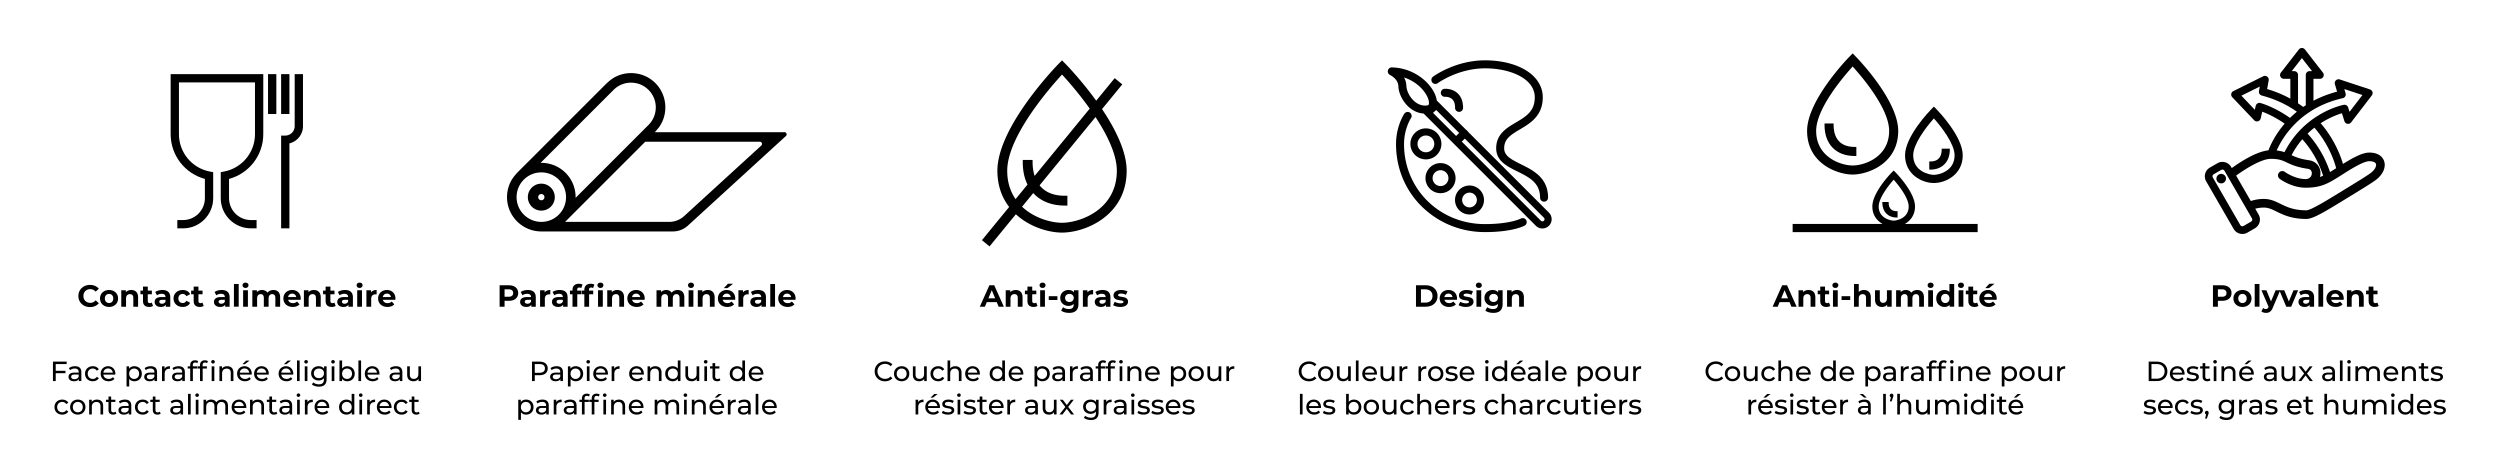
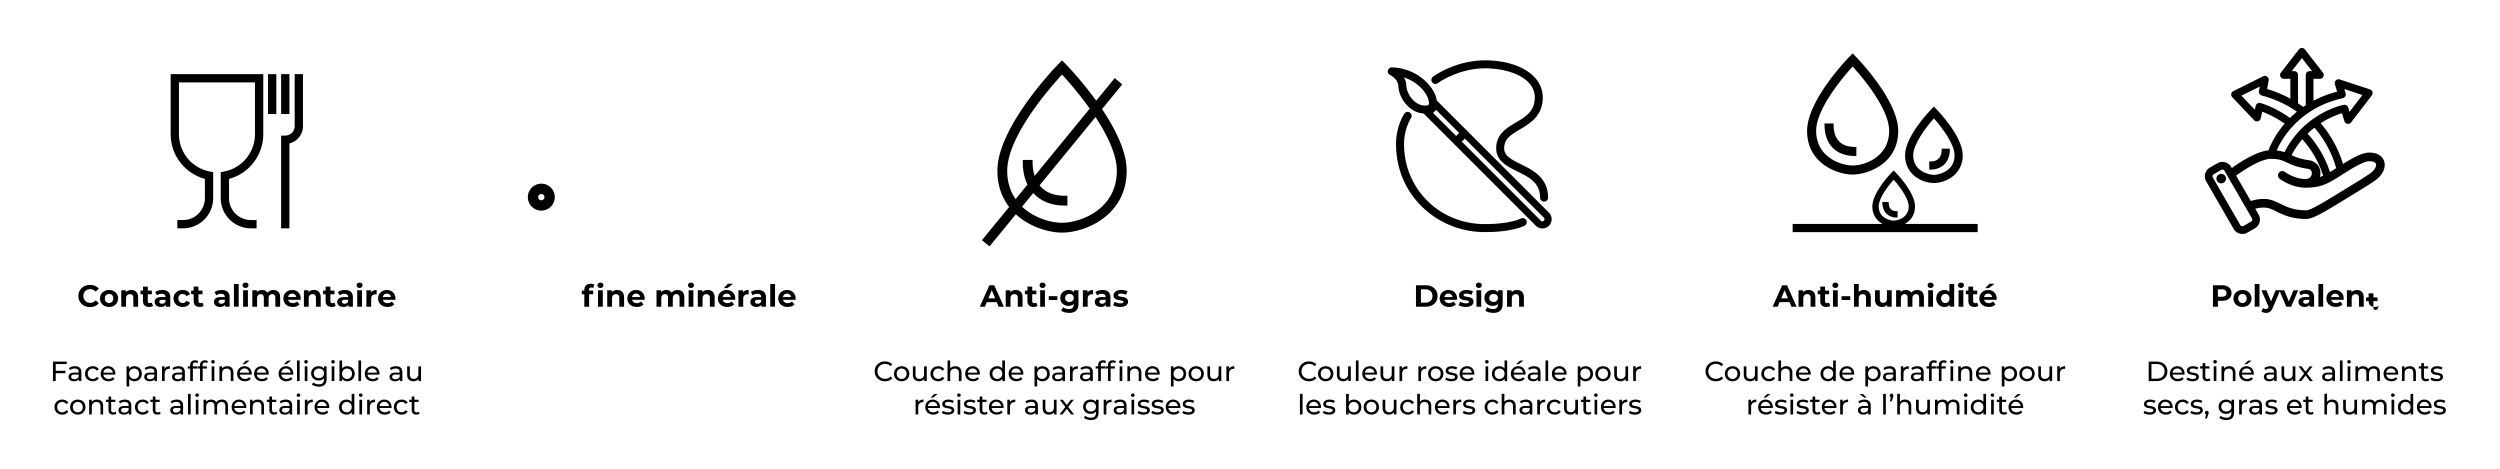
<svg xmlns="http://www.w3.org/2000/svg" viewBox="0 0 1600 300">
  <path d="M109.213 85.885c0 13.47 9.092 25.17 21.915 28.617v12.341c0 7.717-6.278 13.996-13.996 13.996h-3.637v5.31h3.637c10.645 0 19.306-8.66 19.306-19.306V110.19l-2.159-.41c-11.447-2.178-19.755-12.228-19.755-23.895V52.749h48.663v33.136c0 11.667-8.309 21.717-19.756 23.895l-2.159.41v16.653c0 10.646 8.66 19.306 19.306 19.306h3.637v-5.31h-3.637c-7.717 0-13.995-6.279-13.995-13.996v-12.341c12.822-3.447 21.914-15.147 21.914-28.617V47.438h-59.284zM171.543 47.438h5.31v25.54h-5.31zM179.917 47.438h5.31v25.54h-5.31z" />
  <path d="M188.597 47.438v33.306a6.03 6.03 0 0 1-6.024 6.024h-2.656v59.381h5.31V91.764c4.974-1.198 8.68-5.685 8.68-11.02V47.438zM50.172 189.437c0-4.13 3.171-7.087 7.439-7.087 2.369 0 4.346.862 5.638 2.428l-2.036 1.879c-.92-1.057-2.075-1.605-3.446-1.605-2.564 0-4.385 1.801-4.385 4.385s1.821 4.385 4.385 4.385c1.371 0 2.526-.548 3.446-1.625l2.036 1.88c-1.292 1.586-3.27 2.447-5.658 2.447-4.248 0-7.42-2.956-7.42-7.087M64.01 191.023c0-3.172 2.448-5.423 5.795-5.423s5.775 2.251 5.775 5.423c0 3.171-2.427 5.423-5.775 5.423s-5.794-2.252-5.794-5.423m8.478 0c0-1.821-1.156-2.917-2.683-2.917s-2.701 1.096-2.701 2.917 1.174 2.917 2.701 2.917 2.683-1.096 2.683-2.917M88.383 190.26v6.029h-3.054v-5.56c0-1.703-.783-2.486-2.134-2.486-1.469 0-2.526.9-2.526 2.839v5.207h-3.053v-10.532h2.917v1.233c.822-.9 2.055-1.39 3.484-1.39 2.486 0 4.366 1.449 4.366 4.66M97.935 195.78c-.627.45-1.546.666-2.486.666-2.487 0-3.935-1.272-3.935-3.778v-4.327h-1.625v-2.349h1.625v-2.565h3.054v2.565h2.623v2.349h-2.623v4.287c0 .901.489 1.39 1.311 1.39.45 0 .901-.137 1.234-.391zM108.975 190.28v6.009h-2.857v-1.312c-.568.96-1.665 1.47-3.211 1.47-2.467 0-3.935-1.372-3.935-3.192 0-1.86 1.312-3.153 4.522-3.153h2.428c0-1.311-.783-2.075-2.428-2.075-1.116 0-2.271.372-3.034.98l-1.097-2.134c1.155-.822 2.859-1.273 4.542-1.273 3.21 0 5.07 1.488 5.07 4.68m-3.053 2.68v-1.075h-2.095c-1.43 0-1.88.528-1.88 1.233 0 .763.647 1.272 1.723 1.272 1.018 0 1.9-.47 2.252-1.43M111.069 191.023c0-3.172 2.447-5.423 5.873-5.423 2.212 0 3.954.96 4.718 2.682l-2.37 1.273c-.567-.999-1.408-1.449-2.368-1.449-1.546 0-2.76 1.076-2.76 2.917s1.214 2.917 2.76 2.917c.96 0 1.801-.43 2.369-1.449l2.369 1.292c-.764 1.684-2.506 2.663-4.718 2.663-3.426 0-5.873-2.252-5.873-5.423M130.37 195.78c-.627.45-1.546.666-2.486.666-2.487 0-3.935-1.272-3.935-3.778v-4.327h-1.625v-2.349h1.625v-2.565h3.054v2.565h2.623v2.349h-2.623v4.287c0 .901.49 1.39 1.311 1.39.451 0 .901-.137 1.234-.391zM146.95 190.28v6.009h-2.858v-1.312c-.568.96-1.664 1.47-3.211 1.47-2.467 0-3.935-1.372-3.935-3.192 0-1.86 1.312-3.153 4.522-3.153h2.428c0-1.311-.783-2.075-2.428-2.075-1.116 0-2.27.372-3.034.98l-1.097-2.134c1.156-.822 2.859-1.273 4.542-1.273 3.21 0 5.07 1.488 5.07 4.68m-3.054 2.68v-1.075H141.8c-1.43 0-1.88.528-1.88 1.233 0 .763.647 1.272 1.723 1.272 1.018 0 1.9-.47 2.252-1.43M149.709 181.763h3.054v14.526h-3.054zM155.229 182.585c0-.96.764-1.703 1.899-1.703s1.899.705 1.899 1.644c0 1.019-.764 1.763-1.9 1.763s-1.898-.744-1.898-1.704m.372 3.172h3.054v10.532H155.6zM179.288 190.26v6.029h-3.054v-5.56c0-1.703-.763-2.486-1.996-2.486-1.371 0-2.33.88-2.33 2.76v5.286h-3.054v-5.56c0-1.703-.724-2.486-1.997-2.486-1.35 0-2.31.88-2.31 2.76v5.286h-3.054v-10.532h2.917v1.214c.783-.9 1.958-1.37 3.309-1.37 1.468 0 2.72.567 3.464 1.722.842-1.077 2.213-1.723 3.798-1.723 2.506 0 4.307 1.449 4.307 4.66M192.403 191.885h-7.968c.293 1.311 1.41 2.114 3.015 2.114 1.116 0 1.918-.333 2.643-1.019l1.625 1.763c-.98 1.115-2.448 1.703-4.347 1.703-3.641 0-6.01-2.29-6.01-5.423 0-3.152 2.408-5.423 5.619-5.423 3.093 0 5.481 2.076 5.481 5.462 0 .235-.039.568-.058.823m-8.007-1.783h5.187c-.215-1.33-1.213-2.192-2.584-2.192-1.39 0-2.388.842-2.603 2.192M205.263 190.26v6.029h-3.054v-5.56c0-1.703-.783-2.486-2.134-2.486-1.468 0-2.525.9-2.525 2.839v5.207h-3.054v-10.532h2.917v1.233c.822-.9 2.056-1.39 3.484-1.39 2.487 0 4.366 1.449 4.366 4.66M214.815 195.78c-.626.45-1.546.666-2.486.666-2.486 0-3.935-1.272-3.935-3.778v-4.327h-1.625v-2.349h1.625v-2.565h3.054v2.565h2.624v2.349h-2.624v4.287c0 .901.49 1.39 1.312 1.39.45 0 .9-.137 1.233-.391zM225.856 190.28v6.009h-2.858v-1.312c-.568.96-1.664 1.47-3.211 1.47-2.466 0-3.935-1.372-3.935-3.192 0-1.86 1.312-3.153 4.522-3.153h2.428c0-1.311-.783-2.075-2.428-2.075-1.115 0-2.27.372-3.034.98l-1.097-2.134c1.156-.822 2.859-1.273 4.542-1.273 3.21 0 5.07 1.488 5.07 4.68m-3.054 2.68v-1.075h-2.095c-1.429 0-1.879.528-1.879 1.233 0 .763.646 1.272 1.723 1.272 1.018 0 1.899-.47 2.251-1.43M228.243 182.585c0-.96.763-1.703 1.898-1.703s1.9.705 1.9 1.644c0 1.019-.764 1.763-1.9 1.763s-1.898-.744-1.898-1.704m.372 3.172h3.053v10.532h-3.053zM241.045 185.6v2.819c-.254-.02-.45-.04-.685-.04-1.683 0-2.8.922-2.8 2.937v4.973h-3.053v-10.532h2.917v1.39c.743-1.018 1.996-1.547 3.621-1.547M253.026 191.885h-7.968c.293 1.311 1.41 2.114 3.015 2.114 1.116 0 1.918-.333 2.643-1.019l1.625 1.763c-.98 1.115-2.448 1.703-4.347 1.703-3.641 0-6.01-2.29-6.01-5.423 0-3.152 2.408-5.423 5.619-5.423 3.093 0 5.481 2.076 5.481 5.462 0 .235-.039.568-.058.823m-8.007-1.783h5.187c-.215-1.33-1.213-2.192-2.584-2.192-1.39 0-2.388.842-2.603 2.192M35.659 232.993v4.34h6.244v1.531H35.66v5.035h-1.78v-12.454h8.79v1.548zM52.066 238.206v5.693h-1.619v-1.245c-.57.854-1.619 1.352-3.096 1.352-2.135 0-3.487-1.139-3.487-2.776 0-1.511.979-2.758 3.79-2.758h2.704v-.337c0-1.442-.836-2.278-2.527-2.278-1.12 0-2.259.392-2.988 1.015l-.712-1.281c.979-.784 2.384-1.21 3.896-1.21 2.58 0 4.04 1.245 4.04 3.825m-1.708 2.811V239.7h-2.633c-1.69 0-2.171.658-2.171 1.459 0 .943.783 1.53 2.082 1.53 1.28 0 2.295-.587 2.722-1.672M54.418 239.184c0-2.811 2.082-4.803 4.982-4.803 1.69 0 3.095.694 3.843 2.01l-1.3.836c-.604-.924-1.53-1.352-2.561-1.352-1.85 0-3.238 1.299-3.238 3.31 0 2.045 1.388 3.327 3.238 3.327 1.032 0 1.957-.427 2.562-1.353l1.299.818c-.748 1.318-2.153 2.029-3.843 2.029-2.9 0-4.982-2.01-4.982-4.822M73.797 239.754h-7.65c.213 1.654 1.547 2.758 3.415 2.758 1.103 0 2.029-.374 2.723-1.14l.943 1.103c-.855.997-2.153 1.53-3.719 1.53-3.042 0-5.07-2.01-5.07-4.82 0-2.794 2.01-4.804 4.732-4.804s4.661 1.957 4.661 4.857c0 .142-.017.356-.035.516m-7.65-1.228h6.049c-.178-1.584-1.37-2.704-3.025-2.704-1.636 0-2.846 1.103-3.025 2.704M90.758 239.184c0 2.9-2.01 4.822-4.768 4.822-1.334 0-2.509-.516-3.291-1.53v4.874H80.99v-12.88h1.636v1.494c.765-1.05 1.975-1.583 3.363-1.583 2.758 0 4.768 1.922 4.768 4.803m-1.725 0c0-1.992-1.37-3.31-3.186-3.31-1.796 0-3.167 1.318-3.167 3.31 0 2.011 1.37 3.328 3.167 3.328 1.815 0 3.186-1.317 3.186-3.328M100.513 238.206v5.693h-1.62v-1.245c-.569.854-1.619 1.352-3.095 1.352-2.136 0-3.488-1.139-3.488-2.776 0-1.511.979-2.758 3.79-2.758h2.705v-.337c0-1.442-.837-2.278-2.527-2.278-1.12 0-2.26.392-2.99 1.015l-.711-1.281c.979-.784 2.384-1.21 3.896-1.21 2.58 0 4.04 1.245 4.04 3.825m-1.708 2.811V239.7H96.17c-1.69 0-2.17.658-2.17 1.459 0 .943.783 1.53 2.081 1.53 1.281 0 2.295-.587 2.723-1.672M108.753 234.38v1.655c-.142-.018-.266-.018-.39-.018-1.833 0-2.972 1.121-2.972 3.185v4.697h-1.708v-9.43h1.637v1.585c.605-1.104 1.779-1.673 3.433-1.673M118.31 238.206v5.693h-1.619v-1.245c-.57.854-1.619 1.352-3.095 1.352-2.136 0-3.488-1.139-3.488-2.776 0-1.511.979-2.758 3.79-2.758h2.704v-.337c0-1.442-.836-2.278-2.526-2.278-1.121 0-2.26.392-2.99 1.015l-.711-1.281c.979-.784 2.384-1.21 3.896-1.21 2.58 0 4.04 1.245 4.04 3.825m-1.708 2.811V239.7h-2.633c-1.69 0-2.17.658-2.17 1.459 0 .943.782 1.53 2.081 1.53 1.281 0 2.295-.587 2.722-1.672M123.402 233.651v.819h2.74v1.405h-2.704v8.024h-1.708v-8.024h-1.601v-1.405h1.6v-.836c0-1.833 1.104-3.043 3.114-3.043.73 0 1.442.178 1.922.551l-.516 1.3a2.2 2.2 0 0 0-1.317-.445c-1.014 0-1.53.57-1.53 1.654M131.125 230.59c.73 0 1.442.18 1.922.552l-.516 1.3a2.2 2.2 0 0 0-1.316-.445c-1.014 0-1.53.57-1.53 1.654v.819h2.74v1.405h-2.705v8.024h-1.708v-8.024h-1.601v-1.405h1.601v-.836c0-1.833 1.103-3.043 3.113-3.043m4.04.962c0-.622.497-1.122 1.156-1.122s1.156.48 1.156 1.086c0 .641-.48 1.14-1.156 1.14-.659 0-1.157-.481-1.157-1.104m.302 2.918h1.708v9.43h-1.708zM149.385 238.472v5.427h-1.708v-5.23c0-1.85-.926-2.758-2.545-2.758-1.814 0-2.989 1.085-2.989 3.13v4.858h-1.708v-9.43h1.637v1.424c.694-.96 1.904-1.512 3.399-1.512 2.294 0 3.914 1.316 3.914 4.091M161.095 239.754h-7.65c.214 1.654 1.548 2.758 3.416 2.758 1.103 0 2.028-.374 2.722-1.14l.943 1.103c-.854.997-2.153 1.53-3.719 1.53-3.042 0-5.07-2.01-5.07-4.82 0-2.794 2.01-4.804 4.733-4.804s4.66 1.957 4.66 4.857c0 .142-.017.356-.035.516m-7.65-1.228h6.049c-.178-1.584-1.37-2.704-3.024-2.704-1.638 0-2.847 1.103-3.025 2.704m3.274-5.427h-1.601l2.419-2.312h2.17zM171.988 239.754h-7.65c.213 1.654 1.547 2.758 3.415 2.758 1.104 0 2.029-.374 2.722-1.14l.943 1.103c-.853.997-2.152 1.53-3.718 1.53-3.042 0-5.07-2.01-5.07-4.82 0-2.794 2.01-4.804 4.732-4.804s4.661 1.957 4.661 4.857c0 .142-.017.356-.035.516m-7.65-1.228h6.049c-.178-1.584-1.37-2.704-3.025-2.704-1.637 0-2.847 1.103-3.025 2.704M187.668 239.754h-7.65c.213 1.654 1.547 2.758 3.415 2.758 1.103 0 2.029-.374 2.723-1.14l.943 1.103c-.855.997-2.153 1.53-3.719 1.53-3.042 0-5.07-2.01-5.07-4.82 0-2.794 2.01-4.804 4.732-4.804s4.661 1.957 4.661 4.857c0 .142-.017.356-.035.516m-7.65-1.228h6.049c-.178-1.584-1.37-2.704-3.025-2.704-1.636 0-2.846 1.103-3.025 2.704m3.273-5.427h-1.601l2.42-2.312h2.17zM190.074 230.698h1.708V243.9h-1.708zM194.737 231.552c0-.622.498-1.122 1.156-1.122s1.157.48 1.157 1.086c0 .641-.48 1.14-1.157 1.14-.658 0-1.156-.481-1.156-1.104m.302 2.918h1.708v9.43h-1.708zM209.025 234.47v8.148c0 3.327-1.69 4.84-4.893 4.84-1.725 0-3.47-.48-4.5-1.406l.818-1.317c.871.747 2.241 1.228 3.629 1.228 2.224 0 3.238-1.032 3.238-3.167v-.747c-.819.978-2.046 1.459-3.398 1.459-2.722 0-4.786-1.851-4.786-4.573s2.064-4.554 4.786-4.554c1.406 0 2.686.515 3.487 1.548v-1.46zm-1.672 4.465c0-1.833-1.353-3.06-3.238-3.06-1.904 0-3.256 1.227-3.256 3.06 0 1.815 1.352 3.078 3.256 3.078 1.885 0 3.238-1.263 3.238-3.078M211.982 231.552c0-.622.499-1.122 1.157-1.122s1.156.48 1.156 1.086c0 .641-.48 1.14-1.156 1.14-.658 0-1.157-.481-1.157-1.104m.303 2.918h1.708v9.43h-1.708zM227.018 239.184c0 2.882-2.01 4.822-4.768 4.822-1.387 0-2.597-.534-3.362-1.6v1.493h-1.637v-13.2h1.708v5.194c.783-1.014 1.957-1.512 3.291-1.512 2.758 0 4.768 1.922 4.768 4.803m-1.725 0c0-2.01-1.37-3.31-3.185-3.31-1.797 0-3.167 1.3-3.167 3.31s1.37 3.328 3.167 3.328c1.815 0 3.185-1.317 3.185-3.328M229.389 230.698h1.708V243.9h-1.708zM242.841 239.754h-7.65c.213 1.654 1.547 2.758 3.415 2.758 1.103 0 2.029-.374 2.722-1.14l.944 1.103c-.855.997-2.153 1.53-3.719 1.53-3.042 0-5.07-2.01-5.07-4.82 0-2.794 2.01-4.804 4.732-4.804s4.661 1.957 4.661 4.857c0 .142-.017.356-.035.516m-7.65-1.228h6.049c-.178-1.584-1.37-2.704-3.025-2.704-1.637 0-2.847 1.103-3.025 2.704M257.507 238.206v5.693h-1.619v-1.245c-.57.854-1.62 1.352-3.096 1.352-2.135 0-3.487-1.139-3.487-2.776 0-1.511.979-2.758 3.79-2.758h2.704v-.337c0-1.442-.836-2.278-2.527-2.278-1.12 0-2.259.392-2.988 1.015l-.712-1.281c.978-.784 2.384-1.21 3.896-1.21 2.58 0 4.04 1.245 4.04 3.825m-1.708 2.811V239.7h-2.633c-1.69 0-2.171.658-2.171 1.459 0 .943.783 1.53 2.082 1.53 1.28 0 2.295-.587 2.722-1.672M269.467 234.47v9.43h-1.62v-1.425c-.693.98-1.868 1.53-3.202 1.53-2.438 0-4.056-1.333-4.056-4.109v-5.426h1.708v5.23c0 1.85.925 2.775 2.544 2.775 1.779 0 2.918-1.102 2.918-3.13v-4.875zM34.868 260.542c0-2.812 2.082-4.804 4.981-4.804 1.69 0 3.096.694 3.843 2.01l-1.299.837c-.604-.925-1.53-1.353-2.562-1.353-1.85 0-3.237 1.3-3.237 3.31 0 2.046 1.387 3.327 3.237 3.327 1.033 0 1.958-.427 2.562-1.353l1.3.819c-.748 1.317-2.154 2.028-3.844 2.028-2.9 0-4.981-2.01-4.981-4.821M44.888 260.542c0-2.812 2.082-4.804 4.91-4.804 2.83 0 4.893 1.992 4.893 4.804s-2.063 4.821-4.892 4.821-4.911-2.01-4.911-4.821m8.078 0c0-2.01-1.352-3.31-3.167-3.31s-3.185 1.3-3.185 3.31 1.37 3.327 3.185 3.327 3.167-1.316 3.167-3.327M66.01 259.83v5.427h-1.707v-5.23c0-1.851-.926-2.759-2.545-2.759-1.814 0-2.989 1.085-2.989 3.131v4.858h-1.708v-9.43h1.637v1.424c.694-.961 1.904-1.513 3.399-1.513 2.294 0 3.914 1.317 3.914 4.092M74.484 264.705c-.516.445-1.3.658-2.064.658-1.904 0-2.989-1.05-2.989-2.953v-5.178H67.83v-1.405h1.601v-2.064h1.708v2.064h2.704v1.405H71.14v5.107c0 1.014.534 1.584 1.477 1.584.498 0 .978-.16 1.334-.446zM84.023 259.563v5.694h-1.62v-1.245c-.569.853-1.618 1.351-3.095 1.351-2.135 0-3.487-1.139-3.487-2.775 0-1.512.978-2.758 3.79-2.758h2.704v-.338c0-1.441-.837-2.277-2.527-2.277-1.12 0-2.26.391-2.989 1.014l-.712-1.28c.979-.784 2.385-1.21 3.897-1.21 2.58 0 4.039 1.244 4.039 3.824m-1.708 2.812v-1.318H79.68c-1.69 0-2.17.659-2.17 1.46 0 .943.783 1.53 2.082 1.53 1.28 0 2.295-.587 2.722-1.672M86.374 260.542c0-2.812 2.082-4.804 4.982-4.804 1.69 0 3.096.694 3.843 2.01l-1.299.837c-.604-.925-1.53-1.353-2.562-1.353-1.85 0-3.238 1.3-3.238 3.31 0 2.046 1.388 3.327 3.238 3.327 1.032 0 1.958-.427 2.562-1.353l1.3.819c-.748 1.317-2.154 2.028-3.844 2.028-2.9 0-4.982-2.01-4.982-4.821M102.835 264.705c-.515.445-1.299.658-2.064.658-1.903 0-2.988-1.05-2.988-2.953v-5.178H96.18v-1.405h1.602v-2.064h1.708v2.064h2.704v1.405H99.49v5.107c0 1.014.533 1.584 1.476 1.584.498 0 .979-.16 1.335-.446zM117.162 259.563v5.694h-1.62v-1.245c-.569.853-1.618 1.351-3.095 1.351-2.135 0-3.487-1.139-3.487-2.775 0-1.512.978-2.758 3.79-2.758h2.704v-.338c0-1.441-.836-2.277-2.527-2.277-1.12 0-2.26.391-2.989 1.014l-.712-1.28c.98-.784 2.385-1.21 3.897-1.21 2.58 0 4.039 1.244 4.039 3.824m-1.708 2.812v-1.318h-2.633c-1.69 0-2.171.659-2.171 1.46 0 .943.783 1.53 2.082 1.53 1.28 0 2.295-.587 2.722-1.672M120.332 252.055h1.708v13.202h-1.708zM124.995 252.909c0-.622.498-1.121 1.157-1.121s1.156.48 1.156 1.086c0 .64-.48 1.139-1.156 1.139-.659 0-1.157-.481-1.157-1.104m.303 2.918h1.708v9.43h-1.708zM145.92 259.83v5.427h-1.708v-5.23c0-1.851-.89-2.759-2.437-2.759-1.708 0-2.83 1.085-2.83 3.131v4.858h-1.707v-5.23c0-1.851-.89-2.759-2.438-2.759-1.708 0-2.828 1.085-2.828 3.131v4.858h-1.708v-9.43h1.636v1.405c.676-.96 1.833-1.494 3.256-1.494 1.441 0 2.651.57 3.274 1.743.711-1.067 2.028-1.743 3.63-1.743 2.294 0 3.86 1.317 3.86 4.092M157.616 261.111h-7.651c.214 1.654 1.548 2.758 3.416 2.758 1.103 0 2.028-.374 2.722-1.139l.943 1.103c-.854.997-2.153 1.53-3.719 1.53-3.042 0-5.07-2.01-5.07-4.821 0-2.793 2.01-4.804 4.733-4.804s4.66 1.957 4.66 4.858c0 .141-.017.355-.034.515m-7.651-1.227h6.049c-.178-1.584-1.37-2.704-3.024-2.704-1.637 0-2.847 1.102-3.025 2.704M168.97 259.83v5.427h-1.707v-5.23c0-1.851-.926-2.759-2.545-2.759-1.814 0-2.989 1.085-2.989 3.131v4.858h-1.708v-9.43h1.637v1.424c.694-.961 1.904-1.513 3.398-1.513 2.295 0 3.915 1.317 3.915 4.092M177.444 264.705c-.516.445-1.3.658-2.064.658-1.904 0-2.99-1.05-2.99-2.953v-5.178h-1.6v-1.405h1.6v-2.064h1.709v2.064h2.704v1.405H174.1v5.107c0 1.014.534 1.584 1.477 1.584.498 0 .978-.16 1.334-.446zM186.983 259.563v5.694h-1.62v-1.245c-.569.853-1.619 1.351-3.095 1.351-2.135 0-3.487-1.139-3.487-2.775 0-1.512.978-2.758 3.79-2.758h2.704v-.338c0-1.441-.837-2.277-2.527-2.277-1.12 0-2.26.391-2.989 1.014l-.712-1.28c.979-.784 2.384-1.21 3.897-1.21 2.58 0 4.039 1.244 4.039 3.824m-1.708 2.812v-1.318h-2.634c-1.69 0-2.17.659-2.17 1.46 0 .943.783 1.53 2.082 1.53 1.28 0 2.294-.587 2.722-1.672M189.85 252.909c0-.622.499-1.121 1.157-1.121s1.156.48 1.156 1.086c0 .64-.48 1.139-1.156 1.139-.658 0-1.157-.481-1.157-1.104m.303 2.918h1.708v9.43h-1.708zM200.189 255.738v1.654c-.142-.017-.267-.017-.391-.017-1.833 0-2.972 1.12-2.972 3.184v4.698h-1.708v-9.43h1.637v1.584c.605-1.104 1.78-1.673 3.434-1.673M210.689 261.111h-7.651c.214 1.654 1.548 2.758 3.416 2.758 1.103 0 2.028-.374 2.722-1.139l.943 1.103c-.854.997-2.152 1.53-3.718 1.53-3.043 0-5.071-2.01-5.071-4.821 0-2.793 2.01-4.804 4.733-4.804s4.661 1.957 4.661 4.858c0 .141-.018.355-.035.515m-7.651-1.227h6.05c-.178-1.584-1.37-2.704-3.025-2.704-1.637 0-2.847 1.102-3.025 2.704M226.778 252.055v13.202h-1.637v-1.494c-.765 1.067-1.975 1.6-3.362 1.6-2.758 0-4.769-1.94-4.769-4.821s2.01-4.804 4.769-4.804c1.334 0 2.508.498 3.291 1.513v-5.196zm-1.69 8.487c0-2.01-1.37-3.31-3.167-3.31-1.815 0-3.185 1.3-3.185 3.31s1.37 3.327 3.185 3.327c1.797 0 3.167-1.316 3.167-3.327M229.718 252.909c0-.622.498-1.121 1.156-1.121s1.157.48 1.157 1.086c0 .64-.48 1.139-1.157 1.139-.658 0-1.156-.481-1.156-1.104m.302 2.918h1.708v9.43h-1.708zM240.056 255.738v1.654c-.142-.017-.267-.017-.391-.017-1.833 0-2.971 1.12-2.971 3.184v4.698h-1.708v-9.43h1.636v1.584c.605-1.104 1.78-1.673 3.434-1.673M250.556 261.111h-7.65c.213 1.654 1.547 2.758 3.415 2.758 1.103 0 2.028-.374 2.722-1.139l.944 1.103c-.855.997-2.153 1.53-3.72 1.53-3.042 0-5.07-2.01-5.07-4.821 0-2.793 2.01-4.804 4.733-4.804s4.661 1.957 4.661 4.858c0 .141-.017.355-.035.515m-7.65-1.227h6.048c-.177-1.584-1.37-2.704-3.024-2.704-1.637 0-2.847 1.102-3.025 2.704M252.09 260.542c0-2.812 2.082-4.804 4.982-4.804 1.69 0 3.095.694 3.842 2.01l-1.298.837c-.605-.925-1.53-1.353-2.562-1.353-1.85 0-3.238 1.3-3.238 3.31 0 2.046 1.387 3.327 3.238 3.327 1.032 0 1.957-.427 2.562-1.353l1.298.819c-.747 1.317-2.152 2.028-3.842 2.028-2.9 0-4.982-2.01-4.982-4.821M268.55 264.705c-.515.445-1.299.658-2.064.658-1.903 0-2.989-1.05-2.989-2.953v-5.178h-1.6v-1.405h1.6v-2.064h1.708v2.064h2.705v1.405h-2.705v5.107c0 1.014.534 1.584 1.477 1.584.498 0 .978-.16 1.334-.446zM346.445 117.544c-4.754 0-8.621 3.867-8.621 8.62 0 4.755 3.867 8.622 8.621 8.622s8.62-3.867 8.62-8.621-3.866-8.621-8.62-8.621m0 10.627c-1.106 0-2.006-.9-2.006-2.006s.9-2.006 2.006-2.006 2.006.9 2.006 2.006-.9 2.006-2.006 2.006" />
-   <path d="m419.072 84.587.186-.186c.085-.084.17-.168.237-.237l2.39-2.87c3.17-4.543 4.535-10.16 3.696-15.829-1.429-9.658-8.925-17.107-18.594-18.46-4.781-.67-9.5.216-13.57 2.424-1.213.658-2.336 1.47-3.399 2.35 0 0-1.892 1.66-2.021 1.794L331 110.56l-.016.016q-.032.03-.066.063l-.797.905a25 25 0 0 0-2.225 2.935l-.574.884c-.058.103-.108.21-.165.313q-.148.274-.289.551a22 22 0 0 0-.31.627c-.06.128-.113.258-.172.387a19 19 0 0 0-.973 2.626l-.023.079a22 22 0 0 0-.791 4.095l-.003.036c-.066.69-.11 1.386-.11 2.089 0 2.502.427 4.906 1.201 7.148l.059.174q.121.339.254.673.077.2.157.4.093.22.19.436.134.31.278.614.05.104.102.207a21.9 21.9 0 0 0 4.191 5.875l.007-.007c3.976 3.976 9.466 6.439 15.52 6.439h84.21c3.546 0 6.964-1.327 9.58-3.72L502.99 87.03c.946-.865.334-2.442-.949-2.442zm-26.724-26.712.05-.053q.265-.276.543-.542l.07-.065c3.555-3.349 8.422-4.885 13.359-4.115 6.56 1.022 11.854 6.165 13.063 12.694.927 5.007-.548 10.012-3.898 13.66l-.188.206-46.964 46.968c.12-5.777-2.012-11.592-6.41-15.99s-10.212-6.531-15.987-6.411zm-60.132 75.243-.067-.135q-.107-.226-.206-.455-.067-.151-.132-.304-.06-.148-.117-.297a16 16 0 0 1-.18-.478l-.045-.13c-1.48-4.324-1.041-9.164 1.317-13.18q.175-.296.364-.585.014-.022.027-.044a16 16 0 0 1 1.926-2.397l.166-.171.04-.041c6.183-6.112 16.182-6.092 22.338.062 6.133 6.134 6.172 16.086.123 22.273l-.026.026a15.72 15.72 0 0 1-11.299 4.744c-6.241 0-11.65-3.63-14.23-8.888m105.644 5.168a14.2 14.2 0 0 1-9.58 3.72h-66.622l.314-.315.016-.016 50.966-50.97h73.328c1.283 0 1.895 1.577.949 2.443zM350.533 235.786c0 2.705-1.957 4.342-5.196 4.342h-3.077v3.771h-1.78v-12.454h4.857c3.239 0 5.196 1.637 5.196 4.34m-1.78 0c0-1.78-1.192-2.793-3.469-2.793h-3.024v5.587h3.024c2.277 0 3.47-1.015 3.47-2.794M360.287 238.206v5.693h-1.62v-1.245c-.569.854-1.618 1.352-3.095 1.352-2.135 0-3.487-1.139-3.487-2.776 0-1.511.978-2.758 3.79-2.758h2.704v-.337c0-1.442-.836-2.278-2.527-2.278-1.12 0-2.26.392-2.989 1.015l-.712-1.281c.979-.784 2.385-1.21 3.897-1.21 2.58 0 4.039 1.245 4.039 3.825m-1.708 2.811V239.7h-2.633c-1.69 0-2.171.658-2.171 1.459 0 .943.783 1.53 2.082 1.53 1.28 0 2.295-.587 2.722-1.672M373.225 239.184c0 2.9-2.01 4.822-4.768 4.822-1.335 0-2.509-.516-3.292-1.53v4.874h-1.708v-12.88h1.637v1.494c.765-1.05 1.975-1.583 3.363-1.583 2.758 0 4.768 1.922 4.768 4.803m-1.726 0c0-1.992-1.37-3.31-3.185-3.31-1.797 0-3.167 1.318-3.167 3.31 0 2.011 1.37 3.328 3.167 3.328 1.815 0 3.185-1.317 3.185-3.328M375.293 231.552c0-.622.498-1.122 1.157-1.122s1.156.48 1.156 1.086c0 .641-.48 1.14-1.156 1.14-.659 0-1.157-.481-1.157-1.104m.303 2.918h1.708v9.43h-1.708zM389.048 239.754h-7.651c.214 1.654 1.548 2.758 3.416 2.758 1.103 0 2.028-.374 2.722-1.14l.943 1.103c-.854.997-2.152 1.53-3.718 1.53-3.043 0-5.071-2.01-5.071-4.82 0-2.794 2.01-4.804 4.733-4.804s4.66 1.957 4.66 4.857c0 .142-.017.356-.034.516m-7.651-1.228h6.05c-.179-1.584-1.371-2.704-3.025-2.704-1.637 0-2.847 1.103-3.025 2.704M396.524 234.38v1.655c-.142-.018-.267-.018-.391-.018-1.833 0-2.972 1.121-2.972 3.185v4.697h-1.708v-9.43h1.637v1.585c.605-1.104 1.78-1.673 3.434-1.673M412.024 239.754h-7.65c.214 1.654 1.548 2.758 3.416 2.758 1.103 0 2.028-.374 2.722-1.14l.943 1.103c-.854.997-2.152 1.53-3.718 1.53-3.043 0-5.071-2.01-5.071-4.82 0-2.794 2.01-4.804 4.733-4.804s4.66 1.957 4.66 4.857c0 .142-.017.356-.035.516m-7.65-1.228h6.05c-.179-1.584-1.37-2.704-3.025-2.704-1.637 0-2.847 1.103-3.025 2.704M423.38 238.472v5.427h-1.708v-5.23c0-1.85-.926-2.758-2.545-2.758-1.814 0-2.988 1.085-2.988 3.13v4.858h-1.709v-9.43h1.637v1.424c.694-.96 1.904-1.512 3.399-1.512 2.295 0 3.914 1.316 3.914 4.091M435.5 230.698V243.9h-1.637v-1.494c-.766 1.067-1.975 1.6-3.363 1.6-2.757 0-4.768-1.939-4.768-4.82s2.01-4.804 4.768-4.804c1.334 0 2.509.498 3.292 1.512v-5.195zm-1.69 8.486c0-2.01-1.37-3.31-3.168-3.31-1.814 0-3.184 1.3-3.184 3.31s1.37 3.328 3.184 3.328c1.797 0 3.167-1.317 3.167-3.328M447.531 234.47v9.43h-1.62v-1.425c-.693.98-1.867 1.53-3.202 1.53-2.437 0-4.056-1.333-4.056-4.109v-5.426h1.708v5.23c0 1.85.925 2.775 2.544 2.775 1.78 0 2.918-1.102 2.918-3.13v-4.875zM450.489 231.552c0-.622.498-1.122 1.156-1.122s1.157.48 1.157 1.086c0 .641-.48 1.14-1.157 1.14-.658 0-1.156-.481-1.156-1.104m.302 2.918h1.708v9.43h-1.708zM461.058 243.347c-.515.446-1.298.659-2.064.659-1.903 0-2.988-1.05-2.988-2.953v-5.178h-1.601v-1.405h1.6v-2.064h1.709v2.064h2.704v1.405h-2.704v5.106c0 1.015.533 1.584 1.476 1.584.498 0 .979-.16 1.335-.445zM476.808 230.698V243.9h-1.637v-1.494c-.765 1.067-1.974 1.6-3.362 1.6-2.758 0-4.769-1.939-4.769-4.82s2.011-4.804 4.769-4.804c1.334 0 2.508.498 3.291 1.512v-5.195zm-1.69 8.486c0-2.01-1.37-3.31-3.167-3.31-1.814 0-3.185 1.3-3.185 3.31s1.37 3.328 3.185 3.328c1.797 0 3.167-1.317 3.167-3.328M488.537 239.754h-7.65c.213 1.654 1.547 2.758 3.416 2.758 1.103 0 2.028-.374 2.722-1.14l.943 1.103c-.854.997-2.153 1.53-3.719 1.53-3.042 0-5.07-2.01-5.07-4.82 0-2.794 2.01-4.804 4.732-4.804s4.662 1.957 4.662 4.857c0 .142-.018.356-.036.516m-7.65-1.228h6.049c-.178-1.584-1.37-2.704-3.025-2.704-1.637 0-2.846 1.103-3.024 2.704M341.456 260.542c0 2.9-2.01 4.821-4.768 4.821-1.335 0-2.509-.516-3.292-1.53v4.875h-1.708v-12.881h1.637v1.494c.765-1.049 1.975-1.583 3.363-1.583 2.758 0 4.768 1.922 4.768 4.804m-1.726 0c0-1.992-1.37-3.31-3.185-3.31-1.797 0-3.167 1.318-3.167 3.31 0 2.01 1.37 3.327 3.167 3.327 1.815 0 3.185-1.316 3.185-3.327M351.21 259.563v5.694h-1.619v-1.245c-.57.853-1.619 1.351-3.096 1.351-2.135 0-3.487-1.139-3.487-2.775 0-1.512.979-2.758 3.79-2.758h2.704v-.338c0-1.441-.836-2.277-2.527-2.277-1.12 0-2.259.391-2.988 1.014l-.712-1.28c.979-.784 2.384-1.21 3.896-1.21 2.58 0 4.04 1.244 4.04 3.824m-1.708 2.812v-1.318h-2.633c-1.69 0-2.17.659-2.17 1.46 0 .943.782 1.53 2.081 1.53 1.28 0 2.295-.587 2.722-1.672M359.451 255.738v1.654c-.142-.017-.267-.017-.391-.017-1.833 0-2.971 1.12-2.971 3.184v4.698h-1.708v-9.43h1.636v1.584c.605-1.104 1.78-1.673 3.434-1.673M369.008 259.563v5.694h-1.619v-1.245c-.57.853-1.62 1.351-3.096 1.351-2.135 0-3.487-1.139-3.487-2.775 0-1.512.979-2.758 3.79-2.758h2.704v-.338c0-1.441-.836-2.277-2.527-2.277-1.12 0-2.259.391-2.988 1.014l-.712-1.28c.979-.784 2.384-1.21 3.896-1.21 2.58 0 4.04 1.244 4.04 3.824m-1.708 2.812v-1.318h-2.633c-1.69 0-2.171.659-2.171 1.46 0 .943.783 1.53 2.082 1.53 1.28 0 2.295-.587 2.722-1.672M374.1 255.009v.818h2.74v1.405h-2.704v8.025h-1.708v-8.025h-1.602v-1.405h1.602v-.836c0-1.833 1.103-3.043 3.113-3.043.73 0 1.441.179 1.922.552l-.516 1.299a2.2 2.2 0 0 0-1.317-.445c-1.014 0-1.53.57-1.53 1.655M381.824 251.948c.73 0 1.441.179 1.921.552l-.516 1.299a2.2 2.2 0 0 0-1.316-.445c-1.014 0-1.53.57-1.53 1.655v.818h2.74v1.405h-2.705v8.025h-1.708v-8.025h-1.6v-1.405h1.6v-.836c0-1.833 1.103-3.043 3.114-3.043m4.039.961c0-.622.498-1.121 1.156-1.121s1.157.48 1.157 1.086c0 .64-.48 1.139-1.157 1.139-.658 0-1.156-.481-1.156-1.104m.302 2.918h1.708v9.43h-1.708zM400.082 259.83v5.427h-1.708v-5.23c0-1.851-.925-2.759-2.544-2.759-1.815 0-2.989 1.085-2.989 3.131v4.858h-1.708v-9.43h1.637v1.424c.694-.961 1.904-1.513 3.398-1.513 2.295 0 3.914 1.317 3.914 4.092M411.794 261.111h-7.651c.214 1.654 1.548 2.758 3.416 2.758 1.103 0 2.028-.374 2.722-1.139l.943 1.103c-.854.997-2.152 1.53-3.718 1.53-3.043 0-5.071-2.01-5.071-4.821 0-2.793 2.01-4.804 4.733-4.804s4.66 1.957 4.66 4.858c0 .141-.017.355-.034.515m-7.651-1.227h6.05c-.179-1.584-1.37-2.704-3.025-2.704-1.637 0-2.847 1.102-3.025 2.704M434.643 259.83v5.427h-1.708v-5.23c0-1.851-.89-2.759-2.437-2.759-1.708 0-2.83 1.085-2.83 3.131v4.858h-1.707v-5.23c0-1.851-.89-2.759-2.438-2.759-1.708 0-2.828 1.085-2.828 3.131v4.858h-1.708v-9.43h1.636v1.405c.677-.96 1.833-1.494 3.256-1.494 1.442 0 2.651.57 3.274 1.743.712-1.067 2.028-1.743 3.63-1.743 2.294 0 3.86 1.317 3.86 4.092M437.496 252.909c0-.622.499-1.121 1.157-1.121s1.156.48 1.156 1.086c0 .64-.48 1.139-1.156 1.139-.658 0-1.157-.481-1.157-1.104m.303 2.918h1.708v9.43H437.8zM451.714 259.83v5.427h-1.708v-5.23c0-1.851-.926-2.759-2.545-2.759-1.814 0-2.989 1.085-2.989 3.131v4.858h-1.708v-9.43h1.637v1.424c.694-.961 1.904-1.513 3.399-1.513 2.295 0 3.914 1.317 3.914 4.092M463.425 261.111h-7.65c.213 1.654 1.547 2.758 3.415 2.758 1.104 0 2.029-.374 2.722-1.139l.943 1.103c-.853.997-2.152 1.53-3.718 1.53-3.042 0-5.07-2.01-5.07-4.821 0-2.793 2.01-4.804 4.732-4.804s4.661 1.957 4.661 4.858c0 .141-.017.355-.035.515m-7.65-1.227h6.049c-.178-1.584-1.37-2.704-3.025-2.704-1.637 0-2.847 1.102-3.025 2.704m3.273-5.427h-1.6l2.419-2.313h2.17zM470.901 255.738v1.654c-.142-.017-.266-.017-.39-.017-1.833 0-2.972 1.12-2.972 3.184v4.698h-1.708v-9.43h1.637v1.584c.605-1.104 1.779-1.673 3.433-1.673M480.458 259.563v5.694h-1.619v-1.245c-.57.853-1.619 1.351-3.096 1.351-2.135 0-3.487-1.139-3.487-2.775 0-1.512.979-2.758 3.79-2.758h2.704v-.338c0-1.441-.836-2.277-2.527-2.277-1.12 0-2.259.391-2.988 1.014l-.712-1.28c.979-.784 2.384-1.21 3.896-1.21 2.58 0 4.04 1.244 4.04 3.824m-1.708 2.812v-1.318h-2.633c-1.69 0-2.17.659-2.17 1.46 0 .943.782 1.53 2.081 1.53 1.28 0 2.295-.587 2.722-1.672M483.629 252.055h1.708v13.202h-1.708zM497.08 261.111h-7.65c.214 1.654 1.548 2.758 3.416 2.758 1.103 0 2.028-.374 2.722-1.139l.944 1.103c-.855.997-2.153 1.53-3.72 1.53-3.042 0-5.07-2.01-5.07-4.821 0-2.793 2.01-4.804 4.733-4.804s4.661 1.957 4.661 4.858c0 .141-.018.355-.035.515m-7.65-1.227h6.05c-.178-1.584-1.37-2.704-3.025-2.704-1.637 0-2.847 1.102-3.025 2.704M331.637 187.557c0 3.055-2.29 4.954-5.952 4.954h-2.76v3.778h-3.171v-13.704h5.931c3.662 0 5.952 1.9 5.952 4.972m-3.21 0c0-1.506-.98-2.387-2.918-2.387h-2.584v4.757h2.584c1.939 0 2.917-.881 2.917-2.37M342.892 190.28v6.009h-2.858v-1.312c-.568.96-1.664 1.47-3.21 1.47-2.468 0-3.936-1.372-3.936-3.192 0-1.86 1.312-3.153 4.522-3.153h2.428c0-1.311-.783-2.075-2.428-2.075-1.115 0-2.27.372-3.034.98l-1.096-2.134c1.155-.822 2.858-1.273 4.542-1.273 3.21 0 5.07 1.488 5.07 4.68m-3.054 2.68v-1.075h-2.095c-1.429 0-1.879.528-1.879 1.233 0 .763.646 1.272 1.723 1.272 1.018 0 1.899-.47 2.251-1.43M352.19 185.6v2.819c-.255-.02-.45-.04-.685-.04-1.684 0-2.8.922-2.8 2.937v4.973h-3.054v-10.532h2.917v1.39c.744-1.018 1.997-1.547 3.622-1.547M363.27 190.28v6.009h-2.859v-1.312c-.567.96-1.664 1.47-3.21 1.47-2.467 0-3.936-1.372-3.936-3.192 0-1.86 1.312-3.153 4.523-3.153h2.428c0-1.311-.784-2.075-2.428-2.075-1.116 0-2.271.372-3.034.98l-1.097-2.134c1.155-.822 2.858-1.273 4.542-1.273 3.21 0 5.07 1.488 5.07 4.68m-3.054 2.68v-1.075h-2.095c-1.43 0-1.88.528-1.88 1.233 0 .763.647 1.272 1.723 1.272 1.018 0 1.9-.47 2.252-1.43M369.376 185.992h2.702v2.349h-2.624v7.948h-3.053v-7.948h-1.625v-2.349h1.625v-.47c0-2.369 1.448-3.916 4.071-3.916.862 0 1.762.177 2.33.568l-.803 2.213a2.13 2.13 0 0 0-1.233-.373c-.9 0-1.39.49-1.39 1.528z" />
  <path d="M376.951 185.542v.45h2.702v2.349h-2.623v7.948h-3.054v-7.948h-1.625v-2.349h1.625v-.47c0-2.369 1.448-3.916 4.072-3.916.861 0 1.761.177 2.33.568l-.803 2.213a2.13 2.13 0 0 0-1.234-.373c-.9 0-1.39.49-1.39 1.528m5.423-2.957c0-.96.764-1.703 1.9-1.703s1.898.705 1.898 1.644c0 1.019-.763 1.763-1.899 1.763-1.135 0-1.899-.744-1.899-1.704m.372 3.172h3.054v10.532h-3.054zM399.405 190.26v6.029h-3.054v-5.56c0-1.703-.783-2.486-2.134-2.486-1.469 0-2.526.9-2.526 2.839v5.207h-3.053v-10.532h2.917v1.233c.822-.9 2.055-1.39 3.484-1.39 2.486 0 4.366 1.449 4.366 4.66M412.54 191.885h-7.968c.293 1.311 1.409 2.114 3.014 2.114 1.116 0 1.919-.333 2.643-1.019l1.625 1.763c-.979 1.115-2.447 1.703-4.346 1.703-3.641 0-6.01-2.29-6.01-5.423 0-3.152 2.408-5.423 5.619-5.423 3.093 0 5.481 2.076 5.481 5.462 0 .235-.04.568-.059.823m-8.007-1.783h5.187c-.215-1.33-1.213-2.192-2.584-2.192-1.39 0-2.388.842-2.603 2.192M437.968 190.26v6.029h-3.055v-5.56c0-1.703-.763-2.486-1.996-2.486-1.37 0-2.33.88-2.33 2.76v5.286h-3.054v-5.56c0-1.703-.724-2.486-1.997-2.486-1.35 0-2.31.88-2.31 2.76v5.286h-3.054v-10.532h2.917v1.214c.783-.9 1.958-1.37 3.309-1.37 1.468 0 2.721.567 3.465 1.722.841-1.077 2.212-1.723 3.797-1.723 2.506 0 4.308 1.449 4.308 4.66M440.334 182.585c0-.96.764-1.703 1.9-1.703s1.898.705 1.898 1.644c0 1.019-.763 1.763-1.899 1.763-1.135 0-1.899-.744-1.899-1.704m.372 3.172h3.054v10.532h-3.054zM457.365 190.26v6.029h-3.054v-5.56c0-1.703-.783-2.486-2.134-2.486-1.468 0-2.525.9-2.525 2.839v5.207h-3.054v-10.532h2.917v1.233c.822-.9 2.056-1.39 3.484-1.39 2.487 0 4.366 1.449 4.366 4.66M470.5 191.885h-7.968c.294 1.311 1.41 2.114 3.015 2.114 1.116 0 1.918-.333 2.643-1.019l1.625 1.763c-.98 1.115-2.447 1.703-4.346 1.703-3.642 0-6.01-2.29-6.01-5.423 0-3.152 2.408-5.423 5.618-5.423 3.093 0 5.481 2.076 5.481 5.462 0 .235-.039.568-.058.823m-8.007-1.783h5.187c-.215-1.33-1.213-2.192-2.583-2.192-1.39 0-2.389.842-2.604 2.192m3.132-5.696h-2.388l2.643-2.82h3.289zM479.132 185.6v2.819c-.254-.02-.45-.04-.685-.04-1.683 0-2.8.922-2.8 2.937v4.973h-3.053v-10.532h2.917v1.39c.743-1.018 1.996-1.547 3.621-1.547M490.212 190.28v6.009h-2.858v-1.312c-.568.96-1.664 1.47-3.211 1.47-2.466 0-3.935-1.372-3.935-3.192 0-1.86 1.312-3.153 4.522-3.153h2.428c0-1.311-.783-2.075-2.428-2.075-1.115 0-2.27.372-3.034.98l-1.097-2.134c1.156-.822 2.859-1.273 4.542-1.273 3.21 0 5.07 1.488 5.07 4.68m-3.054 2.68v-1.075h-2.095c-1.429 0-1.88.528-1.88 1.233 0 .763.647 1.272 1.724 1.272 1.018 0 1.898-.47 2.251-1.43M492.971 181.763h3.054v14.526h-3.054zM509.121 191.885h-7.967c.293 1.311 1.409 2.114 3.014 2.114 1.116 0 1.919-.333 2.643-1.019l1.625 1.763c-.979 1.115-2.447 1.703-4.346 1.703-3.641 0-6.01-2.29-6.01-5.423 0-3.152 2.408-5.423 5.619-5.423 3.093 0 5.481 2.076 5.481 5.462 0 .235-.04.568-.059.823m-8.006-1.783h5.187c-.215-1.33-1.213-2.192-2.584-2.192-1.39 0-2.388.842-2.603 2.192M705.306 69.818 718.267 54l-4.863-3.984-11.834 14.442c-9.406-13.012-18.84-22.744-19.624-23.546l-2.248-2.3-2.249 2.3c-1.597 1.634-39.117 40.342-39.117 68.35 0 10.175 3.312 17.713 7.53 23.187l-17.429 21.272 4.864 3.984 16.86-20.578a41 41 0 0 0 3.738 3.055c8.862 6.4 19.14 8.68 25.803 8.68s16.94-2.28 25.802-8.68c7.1-5.127 15.562-14.654 15.562-30.92 0-12.433-7.394-26.972-15.756-39.443m-60.686 39.443c0-21.758 27.006-52.774 35.078-61.558 3.55 3.863 10.762 12.027 17.728 21.812l-35.268 43.045c-1.064-3.272-1.3-6.49-1.3-8.7v-1.487h-6.289v1.486c0 5.462 1.058 10.259 3.032 14.263l-7.642 9.325c-3.244-4.71-5.339-10.693-5.339-18.186m57.198 25.823c-7.654 5.528-16.7 7.49-22.12 7.49-6.739 0-17.7-2.825-25.578-10.284l7.157-8.735c4.662 5.143 11.575 8.01 20.187 8.01h1.672v-6.288h-1.672c-8.164 0-13.13-2.886-16.134-6.67l35.797-43.688c7.39 11.252 13.647 23.869 13.647 34.342 0 13.609-7.045 21.554-12.956 25.823M559.79 237.672c0-3.683 2.81-6.37 6.6-6.37 1.922 0 3.595.659 4.733 1.94l-1.156 1.121c-.96-1.015-2.135-1.476-3.505-1.476-2.811 0-4.893 2.028-4.893 4.785s2.082 4.786 4.893 4.786c1.37 0 2.544-.48 3.505-1.494l1.156 1.12c-1.138 1.281-2.81 1.958-4.75 1.958-3.772 0-6.583-2.687-6.583-6.37M572.16 239.184c0-2.811 2.082-4.803 4.91-4.803 2.83 0 4.893 1.992 4.893 4.803s-2.064 4.822-4.893 4.822-4.91-2.01-4.91-4.822m8.077 0c0-2.01-1.352-3.31-3.167-3.31s-3.184 1.3-3.184 3.31 1.37 3.328 3.184 3.328 3.167-1.317 3.167-3.328M593.122 234.47v9.43h-1.619v-1.425c-.694.98-1.868 1.53-3.202 1.53-2.438 0-4.057-1.333-4.057-4.109v-5.426h1.708v5.23c0 1.85.925 2.775 2.544 2.775 1.78 0 2.918-1.102 2.918-3.13v-4.875zM595.51 239.184c0-2.811 2.082-4.803 4.982-4.803 1.69 0 3.096.694 3.843 2.01l-1.299.836c-.605-.924-1.53-1.352-2.562-1.352-1.85 0-3.238 1.299-3.238 3.31 0 2.045 1.388 3.327 3.238 3.327 1.032 0 1.957-.427 2.562-1.353l1.299.818c-.747 1.318-2.153 2.029-3.843 2.029-2.9 0-4.982-2.01-4.982-4.822M615.37 238.472v5.427h-1.708v-5.23c0-1.85-.925-2.758-2.544-2.758-1.815 0-2.99 1.085-2.99 3.13v4.858h-1.707v-13.2h1.708v5.105c.711-.908 1.885-1.423 3.327-1.423 2.295 0 3.914 1.316 3.914 4.091M627.08 239.754h-7.65c.214 1.654 1.548 2.758 3.416 2.758 1.104 0 2.028-.374 2.722-1.14l.943 1.103c-.853.997-2.152 1.53-3.718 1.53-3.043 0-5.071-2.01-5.071-4.82 0-2.794 2.01-4.804 4.733-4.804s4.661 1.957 4.661 4.857c0 .142-.018.356-.036.516m-7.65-1.228h6.05c-.178-1.584-1.37-2.704-3.025-2.704-1.637 0-2.847 1.103-3.025 2.704M643.17 230.698V243.9h-1.637v-1.494c-.765 1.067-1.975 1.6-3.362 1.6-2.758 0-4.769-1.939-4.769-4.82s2.01-4.804 4.769-4.804c1.334 0 2.508.498 3.291 1.512v-5.195zm-1.69 8.486c0-2.01-1.37-3.31-3.167-3.31-1.815 0-3.185 1.3-3.185 3.31s1.37 3.328 3.185 3.328c1.797 0 3.167-1.317 3.167-3.328M654.899 239.754h-7.65c.213 1.654 1.547 2.758 3.415 2.758 1.104 0 2.029-.374 2.723-1.14l.942 1.103c-.853.997-2.152 1.53-3.718 1.53-3.042 0-5.07-2.01-5.07-4.82 0-2.794 2.01-4.804 4.732-4.804s4.661 1.957 4.661 4.857c0 .142-.017.356-.035.516m-7.65-1.228h6.049c-.178-1.584-1.37-2.704-3.025-2.704-1.637 0-2.846 1.103-3.025 2.704M671.86 239.184c0 2.9-2.01 4.822-4.769 4.822-1.334 0-2.508-.516-3.29-1.53v4.874h-1.709v-12.88h1.637v1.494c.765-1.05 1.975-1.583 3.362-1.583 2.758 0 4.769 1.922 4.769 4.803m-1.726 0c0-1.992-1.37-3.31-3.185-3.31-1.797 0-3.167 1.318-3.167 3.31 0 2.011 1.37 3.328 3.167 3.328 1.815 0 3.185-1.317 3.185-3.328M681.614 238.206v5.693h-1.62v-1.245c-.569.854-1.618 1.352-3.095 1.352-2.135 0-3.487-1.139-3.487-2.776 0-1.511.978-2.758 3.79-2.758h2.704v-.337c0-1.442-.836-2.278-2.527-2.278-1.12 0-2.26.392-2.989 1.015l-.712-1.281c.98-.784 2.385-1.21 3.897-1.21 2.58 0 4.039 1.245 4.039 3.825m-1.708 2.811V239.7h-2.633c-1.69 0-2.17.658-2.17 1.459 0 .943.782 1.53 2.081 1.53 1.28 0 2.295-.587 2.722-1.672M689.855 234.38v1.655c-.143-.018-.267-.018-.392-.018-1.832 0-2.97 1.121-2.97 3.185v4.697h-1.708v-9.43h1.636v1.585c.605-1.104 1.78-1.673 3.434-1.673M699.412 238.206v5.693h-1.62v-1.245c-.569.854-1.619 1.352-3.095 1.352-2.135 0-3.487-1.139-3.487-2.776 0-1.511.978-2.758 3.79-2.758h2.704v-.337c0-1.442-.836-2.278-2.527-2.278-1.12 0-2.26.392-2.989 1.015l-.712-1.281c.98-.784 2.385-1.21 3.897-1.21 2.58 0 4.039 1.245 4.039 3.825m-1.708 2.811V239.7h-2.633c-1.69 0-2.171.658-2.171 1.459 0 .943.783 1.53 2.082 1.53 1.28 0 2.295-.587 2.722-1.672M704.503 233.651v.819h2.74v1.405h-2.703v8.024h-1.708v-8.024h-1.602v-1.405h1.602v-.836c0-1.833 1.102-3.043 3.113-3.043.73 0 1.441.178 1.922.551l-.517 1.3a2.2 2.2 0 0 0-1.316-.445c-1.014 0-1.53.57-1.53 1.654M712.228 230.59c.729 0 1.44.18 1.921.552l-.516 1.3a2.2 2.2 0 0 0-1.316-.445c-1.015 0-1.53.57-1.53 1.654v.819h2.739v1.405h-2.704v8.024h-1.708v-8.024h-1.6v-1.405h1.6v-.836c0-1.833 1.103-3.043 3.114-3.043m4.038.962c0-.622.498-1.122 1.156-1.122s1.158.48 1.158 1.086c0 .641-.48 1.14-1.158 1.14-.658 0-1.156-.481-1.156-1.104m.303 2.918h1.708v9.43h-1.708zM730.486 238.472v5.427h-1.708v-5.23c0-1.85-.925-2.758-2.544-2.758-1.814 0-2.99 1.085-2.99 3.13v4.858h-1.707v-9.43h1.636v1.424c.695-.96 1.905-1.512 3.399-1.512 2.295 0 3.914 1.316 3.914 4.091M742.198 239.754h-7.652c.214 1.654 1.548 2.758 3.416 2.758 1.104 0 2.029-.374 2.723-1.14l.943 1.103c-.854.997-2.153 1.53-3.718 1.53-3.043 0-5.072-2.01-5.072-4.82 0-2.794 2.011-4.804 4.734-4.804s4.661 1.957 4.661 4.857c0 .142-.018.356-.035.516m-7.652-1.228h6.05c-.177-1.584-1.37-2.704-3.024-2.704-1.637 0-2.847 1.103-3.026 2.704M759.159 239.184c0 2.9-2.011 4.822-4.769 4.822-1.334 0-2.509-.516-3.29-1.53v4.874h-1.709v-12.88h1.637v1.494c.765-1.05 1.975-1.583 3.362-1.583 2.758 0 4.769 1.922 4.769 4.803m-1.726 0c0-1.992-1.37-3.31-3.185-3.31-1.797 0-3.167 1.318-3.167 3.31 0 2.011 1.37 3.328 3.167 3.328 1.815 0 3.185-1.317 3.185-3.328M760.657 239.184c0-2.811 2.082-4.803 4.91-4.803s4.894 1.992 4.894 4.803-2.064 4.822-4.893 4.822-4.911-2.01-4.911-4.822m8.078 0c0-2.01-1.353-3.31-3.167-3.31s-3.185 1.3-3.185 3.31 1.37 3.328 3.185 3.328 3.167-1.317 3.167-3.328M781.62 234.47v9.43H780v-1.425c-.694.98-1.868 1.53-3.203 1.53-2.437 0-4.055-1.333-4.055-4.109v-5.426h1.708v5.23c0 1.85.925 2.775 2.544 2.775 1.779 0 2.918-1.102 2.918-3.13v-4.875zM789.95 234.38v1.655c-.142-.018-.267-.018-.39-.018-1.834 0-2.973 1.121-2.973 3.185v4.697h-1.708v-9.43h1.637v1.585c.606-1.104 1.78-1.673 3.435-1.673M591.041 255.738v1.654c-.142-.017-.266-.017-.39-.017-1.833 0-2.972 1.12-2.972 3.184v4.698h-1.708v-9.43h1.637v1.584c.605-1.104 1.779-1.673 3.433-1.673M601.541 261.111h-7.65c.213 1.654 1.547 2.758 3.415 2.758 1.104 0 2.029-.374 2.723-1.139l.943 1.103c-.854.997-2.153 1.53-3.719 1.53-3.042 0-5.07-2.01-5.07-4.821 0-2.793 2.01-4.804 4.732-4.804s4.661 1.957 4.661 4.858c0 .141-.017.355-.035.515m-7.65-1.227h6.049c-.178-1.584-1.37-2.704-3.025-2.704-1.636 0-2.846 1.102-3.025 2.704m3.273-5.427h-1.601l2.42-2.313h2.17zM602.755 264.26l.712-1.352c.8.57 2.081.979 3.309.979 1.583 0 2.242-.48 2.242-1.282 0-2.117-5.96-.284-5.96-4.038 0-1.69 1.512-2.829 3.932-2.829 1.227 0 2.615.32 3.433.854l-.73 1.352c-.853-.552-1.796-.747-2.721-.747-1.495 0-2.225.552-2.225 1.299 0 2.224 5.979.41 5.979 4.074 0 1.708-1.566 2.793-4.075 2.793-1.565 0-3.113-.48-3.896-1.102M612.56 252.909c0-.622.5-1.121 1.158-1.121s1.156.48 1.156 1.086c0 .64-.48 1.139-1.156 1.139-.659 0-1.157-.481-1.157-1.104m.304 2.918h1.708v9.43h-1.708zM616.637 264.26l.711-1.352c.801.57 2.082.979 3.31.979 1.583 0 2.242-.48 2.242-1.282 0-2.117-5.96-.284-5.96-4.038 0-1.69 1.511-2.829 3.931-2.829 1.228 0 2.616.32 3.434.854l-.73 1.352c-.853-.552-1.796-.747-2.722-.747-1.494 0-2.224.552-2.224 1.299 0 2.224 5.979.41 5.979 4.074 0 1.708-1.566 2.793-4.075 2.793-1.565 0-3.113-.48-3.896-1.102M632.048 264.705c-.516.445-1.3.658-2.064.658-1.904 0-2.989-1.05-2.989-2.953v-5.178h-1.601v-1.405h1.601v-2.064h1.708v2.064h2.704v1.405h-2.704v5.107c0 1.014.534 1.584 1.477 1.584.498 0 .978-.16 1.334-.446zM642.28 261.111h-7.65c.214 1.654 1.548 2.758 3.416 2.758 1.103 0 2.028-.374 2.722-1.139l.943 1.103c-.854.997-2.153 1.53-3.718 1.53-3.043 0-5.071-2.01-5.071-4.821 0-2.793 2.01-4.804 4.733-4.804s4.66 1.957 4.66 4.858c0 .141-.017.355-.034.515m-7.65-1.227h6.049c-.178-1.584-1.37-2.704-3.024-2.704-1.637 0-2.847 1.102-3.025 2.704M649.757 255.738v1.654c-.142-.017-.267-.017-.391-.017-1.833 0-2.972 1.12-2.972 3.184v4.698h-1.708v-9.43h1.637v1.584c.605-1.104 1.78-1.673 3.434-1.673M664.244 259.563v5.694h-1.62v-1.245c-.569.853-1.619 1.351-3.095 1.351-2.136 0-3.488-1.139-3.488-2.775 0-1.512.979-2.758 3.79-2.758h2.705v-.338c0-1.441-.837-2.277-2.527-2.277-1.121 0-2.26.391-2.99 1.014l-.711-1.28c.978-.784 2.384-1.21 3.896-1.21 2.58 0 4.04 1.244 4.04 3.824m-1.708 2.812v-1.318h-2.634c-1.69 0-2.17.659-2.17 1.46 0 .943.782 1.53 2.081 1.53 1.281 0 2.295-.587 2.723-1.672M676.203 255.827v9.43h-1.62v-1.424c-.693.98-1.868 1.53-3.202 1.53-2.437 0-4.056-1.334-4.056-4.11v-5.426h1.708v5.23c0 1.851.925 2.776 2.544 2.776 1.779 0 2.918-1.103 2.918-3.131v-4.875zM685.476 265.257l-2.722-3.612-2.757 3.612h-1.905l3.72-4.822-3.54-4.608h1.902l2.598 3.398 2.58-3.398h1.868l-3.558 4.608 3.754 4.822zM703.095 255.827v8.148c0 3.328-1.69 4.84-4.893 4.84-1.726 0-3.469-.48-4.501-1.406l.818-1.316c.872.747 2.242 1.227 3.63 1.227 2.224 0 3.238-1.031 3.238-3.167v-.747c-.818.979-2.047 1.459-3.398 1.459-2.723 0-4.786-1.85-4.786-4.572s2.063-4.555 4.786-4.555c1.405 0 2.686.516 3.487 1.548v-1.459zm-1.673 4.466c0-1.833-1.352-3.06-3.238-3.06-1.903 0-3.256 1.227-3.256 3.06 0 1.814 1.353 3.078 3.256 3.078 1.886 0 3.238-1.264 3.238-3.078M711.426 255.738v1.654c-.142-.017-.267-.017-.391-.017-1.833 0-2.972 1.12-2.972 3.184v4.698h-1.708v-9.43h1.637v1.584c.605-1.104 1.78-1.673 3.434-1.673M720.983 259.563v5.694h-1.62v-1.245c-.568.853-1.618 1.351-3.095 1.351-2.136 0-3.487-1.139-3.487-2.775 0-1.512.978-2.758 3.789-2.758h2.705v-.338c0-1.441-.837-2.277-2.527-2.277-1.12 0-2.26.391-2.989 1.014l-.712-1.28c.979-.784 2.384-1.21 3.897-1.21 2.58 0 4.039 1.244 4.039 3.824m-1.708 2.812v-1.318h-2.634c-1.69 0-2.17.659-2.17 1.46 0 .943.782 1.53 2.081 1.53 1.282 0 2.295-.587 2.723-1.672M723.85 252.909c0-.622.5-1.121 1.157-1.121s1.157.48 1.157 1.086c0 .64-.48 1.139-1.157 1.139-.658 0-1.157-.481-1.157-1.104m.303 2.918h1.708v9.43h-1.708zM727.926 264.26l.712-1.352c.801.57 2.081.979 3.309.979 1.584 0 2.242-.48 2.242-1.282 0-2.117-5.96-.284-5.96-4.038 0-1.69 1.512-2.829 3.932-2.829 1.227 0 2.615.32 3.433.854l-.73 1.352c-.853-.552-1.796-.747-2.72-.747-1.496 0-2.224.552-2.224 1.299 0 2.224 5.977.41 5.977 4.074 0 1.708-1.565 2.793-4.074 2.793-1.566 0-3.113-.48-3.897-1.102M736.843 264.26l.711-1.352c.801.57 2.082.979 3.31.979 1.583 0 2.242-.48 2.242-1.282 0-2.117-5.96-.284-5.96-4.038 0-1.69 1.512-2.829 3.932-2.829 1.227 0 2.615.32 3.433.854l-.73 1.352c-.854-.552-1.796-.747-2.722-.747-1.494 0-2.223.552-2.223 1.299 0 2.224 5.978.41 5.978 4.074 0 1.708-1.566 2.793-4.075 2.793-1.566 0-3.113-.48-3.896-1.102M755.439 261.111h-7.651c.214 1.654 1.548 2.758 3.416 2.758 1.103 0 2.028-.374 2.722-1.139l.944 1.103c-.855.997-2.154 1.53-3.719 1.53-3.043 0-5.071-2.01-5.071-4.821 0-2.793 2.01-4.804 4.733-4.804s4.661 1.957 4.661 4.858c0 .141-.017.355-.035.515m-7.651-1.227h6.05c-.178-1.584-1.37-2.704-3.025-2.704-1.637 0-2.847 1.102-3.025 2.704M756.652 264.26l.712-1.352c.8.57 2.08.979 3.308.979 1.584 0 2.243-.48 2.243-1.282 0-2.117-5.96-.284-5.96-4.038 0-1.69 1.511-2.829 3.931-2.829 1.228 0 2.616.32 3.434.854l-.73 1.352c-.853-.552-1.796-.747-2.721-.747-1.495 0-2.224.552-2.224 1.299 0 2.224 5.978.41 5.978 4.074 0 1.708-1.566 2.793-4.075 2.793-1.565 0-3.113-.48-3.896-1.102M637.909 193.352h-6.363l-1.214 2.937h-3.25l6.108-13.704h3.133l6.128 13.704h-3.329zm-.999-2.408-2.173-5.246-2.173 5.246zM654.43 190.26v6.029h-3.054v-5.56c0-1.703-.783-2.486-2.134-2.486-1.469 0-2.526.9-2.526 2.839v5.207h-3.054v-10.532h2.917v1.233c.823-.9 2.056-1.39 3.485-1.39 2.486 0 4.366 1.449 4.366 4.66M663.982 195.78c-.627.45-1.547.666-2.486.666-2.487 0-3.935-1.272-3.935-3.778v-4.327h-1.625v-2.349h1.625v-2.565h3.054v2.565h2.623v2.349h-2.623v4.287c0 .901.489 1.39 1.311 1.39.45 0 .9-.137 1.234-.391zM665.332 182.585c0-.96.763-1.703 1.899-1.703s1.898.705 1.898 1.644c0 1.019-.762 1.763-1.898 1.763s-1.9-.744-1.9-1.704m.372 3.172h3.053v10.532h-3.053zM671.204 189.555h5.54v2.447h-5.54zM690.212 185.757v8.77c0 3.915-2.114 5.717-5.913 5.717-1.996 0-3.934-.49-5.168-1.45l1.214-2.192c.9.725 2.37 1.195 3.72 1.195 2.153 0 3.093-.979 3.093-2.878v-.45c-.803.88-1.957 1.311-3.328 1.311-2.917 0-5.266-2.017-5.266-5.09s2.349-5.09 5.266-5.09c1.468 0 2.682.49 3.485 1.507v-1.35zm-3.015 4.933c0-1.547-1.154-2.584-2.76-2.584s-2.78 1.037-2.78 2.584 1.175 2.584 2.78 2.584 2.76-1.037 2.76-2.584M699.588 185.6v2.819c-.254-.02-.45-.04-.685-.04-1.684 0-2.8.922-2.8 2.937v4.973h-3.054v-10.532h2.917v1.39c.745-1.018 1.997-1.547 3.622-1.547M710.668 190.28v6.009h-2.858v-1.312c-.568.96-1.664 1.47-3.21 1.47-2.468 0-3.936-1.372-3.936-3.192 0-1.86 1.312-3.153 4.522-3.153h2.428c0-1.311-.783-2.075-2.428-2.075-1.115 0-2.27.372-3.034.98l-1.097-2.134c1.156-.822 2.859-1.273 4.542-1.273 3.211 0 5.07 1.488 5.07 4.68m-3.054 2.68v-1.075h-2.095c-1.429 0-1.879.528-1.879 1.233 0 .763.646 1.272 1.723 1.272 1.017 0 1.898-.47 2.25-1.43M712.409 195.31l1.018-2.192c.94.606 2.368 1.018 3.66 1.018 1.41 0 1.939-.373 1.939-.96 0-1.722-6.362.04-6.362-4.17 0-1.996 1.8-3.406 4.874-3.406 1.449 0 3.054.332 4.052.92l-1.017 2.173a6.06 6.06 0 0 0-3.035-.783c-1.37 0-1.957.43-1.957.98 0 1.8 6.362.058 6.362 4.208 0 1.957-1.82 3.348-4.973 3.348-1.781 0-3.582-.49-4.561-1.136M920.174 53.214c.128-.095 12.983-9.48 30.33-9.48 15.777 0 31.749 6.37 31.749 18.547 0 8.958-5.592 12.266-12.067 16.095-5.92 3.5-12.629 7.468-12.629 16.518 0 8.122 6.91 11.538 13.592 14.842 7.455 3.686 14.497 7.167 14.497 16.761a2.561 2.561 0 1 0 5.122 0c0-12.776-9.62-17.532-17.349-21.353-6.658-3.292-10.739-5.549-10.739-10.25 0-5.832 3.843-8.4 10.114-12.11 6.496-3.841 14.581-8.623 14.581-20.503 0-7.133-4.086-13.426-11.505-17.72-6.63-3.836-15.638-5.95-25.366-5.95-19.104 0-32.816 10.066-33.39 10.495a2.56 2.56 0 0 0-.523 3.58 2.56 2.56 0 0 0 3.583.528M973.313 139.896c-.066.035-6.746 3.524-22.997 3.524-29.008 0-51.73-22.473-51.73-51.162 0-9.939 4.413-16.595 4.453-16.654a2.562 2.562 0 0 0-4.228-2.893c-.219.32-5.349 7.95-5.349 19.547 0 15.557 6.055 29.92 17.05 40.446 10.669 10.214 24.805 15.839 39.804 15.839 17.804 0 25.17-3.993 25.474-4.163a2.553 2.553 0 0 0 .99-3.462 2.57 2.57 0 0 0-3.467-1.022" />
-   <path d="M912.384 82.167c-5.47.106-9.833 4.642-9.727 10.112s4.642 9.834 10.112 9.728 9.834-4.642 9.727-10.113-4.642-9.833-10.112-9.727m.296 15.287c-2.959.058-5.413-2.304-5.47-5.263s2.303-5.414 5.262-5.471 5.414 2.303 5.472 5.263-2.304 5.414-5.264 5.471M921.748 104.388c-5.306.103-9.539 4.504-9.436 9.81.103 5.305 4.503 9.538 9.809 9.435s9.538-4.503 9.435-9.809-4.503-9.538-9.808-9.436m.285 14.692a5.076 5.076 0 0 1-5.168-4.971 5.076 5.076 0 0 1 4.971-5.168 5.076 5.076 0 0 1 5.168 4.971 5.076 5.076 0 0 1-4.971 5.168M940.666 137.276c5.114-.1 9.194-4.341 9.095-9.455s-4.34-9.194-9.455-9.095c-5.114.099-9.194 4.34-9.095 9.455.1 5.114 4.341 9.194 9.455 9.095m-.271-13.997c2.603-.05 4.763 2.027 4.813 4.63s-2.027 4.763-4.63 4.814a4.73 4.73 0 0 1-4.814-4.63 4.73 4.73 0 0 1 4.63-4.814M924.452 56.852a2.55 2.55 0 0 0-2.32 2.752c.11 1.402 1.357 2.44 2.743 2.354.025-.003 2.705-.169 4.502 1.506 1.24 1.157 1.87 3.032 1.87 5.57a2.561 2.561 0 1 0 5.123 0c0-4.053-1.198-7.207-3.56-9.373-3.423-3.138-7.865-2.852-8.358-2.809" />
  <path d="M991.316 136.1 939.4 84.183a2.5 2.5 0 0 0-.43-.594 2.5 2.5 0 0 0-.594-.43l-18.83-18.83c-1.21-8.684-12.472-20.774-28.735-21.198a2.574 2.574 0 0 0-2.553 1.973 2.57 2.57 0 0 0 1.41 2.911c.052.024 5.164 2.477 5.303 7.177.139 4.73 2.99 10.23 7.094 13.686 2.74 2.306 5.823 3.577 9.045 3.777l71.824 71.824a5.89 5.89 0 0 0 4.19 1.736 5.89 5.89 0 0 0 4.19-1.736 5.89 5.89 0 0 0 1.737-4.19 5.89 5.89 0 0 0-1.736-4.19m-91.224-81.058a11.73 11.73 0 0 0-1.522-5.466c9.97 3.2 15.692 11.395 15.957 15.964.102 1.757-.62 1.86-1.145 1.935-3.555.508-6.321-1.088-8.016-2.515-3.354-2.823-5.192-7.126-5.274-9.918m19.092 15.365 14.675 14.674-1.942 1.942-14.798-14.798c.755-.667 1.473-1.299 2.065-1.818m68.912 70.854a1.376 1.376 0 0 1-1.942 0L935.54 90.645l1.941-1.942 50.616 50.616a1.375 1.375 0 0 1 0 1.942M831.173 237.672c0-3.683 2.811-6.37 6.601-6.37 1.92 0 3.594.659 4.732 1.94l-1.156 1.121c-.96-1.015-2.136-1.476-3.505-1.476-2.811 0-4.893 2.028-4.893 4.785s2.082 4.786 4.893 4.786c1.37 0 2.544-.48 3.505-1.494l1.156 1.12c-1.138 1.281-2.811 1.958-4.75 1.958-3.772 0-6.583-2.687-6.583-6.37M843.543 239.184c0-2.811 2.082-4.803 4.91-4.803s4.893 1.992 4.893 4.803-2.064 4.822-4.892 4.822c-2.83 0-4.911-2.01-4.911-4.822m8.078 0c0-2.01-1.353-3.31-3.167-3.31-1.816 0-3.186 1.3-3.186 3.31s1.37 3.328 3.186 3.328c1.814 0 3.167-1.317 3.167-3.328M864.505 234.47v9.43h-1.619v-1.425c-.693.98-1.868 1.53-3.202 1.53-2.437 0-4.056-1.333-4.056-4.109v-5.426h1.708v5.23c0 1.85.924 2.775 2.543 2.775 1.78 0 2.918-1.102 2.918-3.13v-4.875zM867.765 230.698h1.708V243.9h-1.708zM881.217 239.754h-7.65c.214 1.654 1.548 2.758 3.416 2.758 1.104 0 2.028-.374 2.723-1.14l.942 1.103c-.853.997-2.152 1.53-3.718 1.53-3.043 0-5.071-2.01-5.071-4.82 0-2.794 2.01-4.804 4.732-4.804s4.662 1.957 4.662 4.857c0 .142-.018.356-.036.516m-7.65-1.228h6.05c-.179-1.584-1.37-2.704-3.026-2.704-1.636 0-2.846 1.103-3.024 2.704M892.413 234.47v9.43h-1.62v-1.425c-.693.98-1.868 1.53-3.202 1.53-2.437 0-4.056-1.333-4.056-4.109v-5.426h1.708v5.23c0 1.85.925 2.775 2.544 2.775 1.779 0 2.918-1.102 2.918-3.13v-4.875zM900.743 234.38v1.655c-.142-.018-.267-.018-.392-.018-1.832 0-2.97 1.121-2.97 3.185v4.697h-1.709v-9.43h1.637v1.585c.605-1.104 1.78-1.673 3.434-1.673M912.827 234.38v1.655c-.142-.018-.267-.018-.392-.018-1.832 0-2.97 1.121-2.97 3.185v4.697h-1.709v-9.43h1.637v1.585c.605-1.104 1.78-1.673 3.434-1.673M913.968 239.184c0-2.811 2.082-4.803 4.911-4.803s4.893 1.992 4.893 4.803-2.064 4.822-4.893 4.822-4.91-2.01-4.91-4.822m8.078 0c0-2.01-1.352-3.31-3.167-3.31s-3.185 1.3-3.185 3.31 1.37 3.328 3.185 3.328 3.167-1.317 3.167-3.328M924.95 242.903l.712-1.352c.8.569 2.082.978 3.31.978 1.582 0 2.24-.48 2.24-1.281 0-2.117-5.96-.284-5.96-4.038 0-1.69 1.513-2.83 3.932-2.83 1.228 0 2.615.321 3.435.854l-.73 1.353c-.854-.552-1.798-.747-2.722-.747-1.495 0-2.224.551-2.224 1.298 0 2.224 5.977.41 5.977 4.075 0 1.708-1.565 2.793-4.074 2.793-1.565 0-3.113-.48-3.896-1.103M943.545 239.754h-7.65c.213 1.654 1.547 2.758 3.415 2.758 1.104 0 2.028-.374 2.723-1.14l.942 1.103c-.853.997-2.152 1.53-3.718 1.53-3.043 0-5.07-2.01-5.07-4.82 0-2.794 2.01-4.804 4.732-4.804s4.662 1.957 4.662 4.857c0 .142-.019.356-.036.516m-7.65-1.228h6.049c-.179-1.584-1.37-2.704-3.025-2.704-1.637 0-2.847 1.103-3.025 2.704M950.436 231.552c0-.622.498-1.122 1.156-1.122.66 0 1.158.48 1.158 1.086 0 .641-.48 1.14-1.158 1.14-.658 0-1.156-.481-1.156-1.104m.303 2.918h1.708v9.43h-1.708zM964.6 230.698V243.9h-1.638v-1.494c-.764 1.067-1.974 1.6-3.362 1.6-2.758 0-4.768-1.939-4.768-4.82s2.01-4.804 4.768-4.804c1.334 0 2.509.498 3.291 1.512v-5.195zm-1.69 8.486c0-2.01-1.37-3.31-3.167-3.31-1.816 0-3.186 1.3-3.186 3.31s1.37 3.328 3.186 3.328c1.797 0 3.167-1.317 3.167-3.328M976.329 239.754h-7.65c.213 1.654 1.547 2.758 3.415 2.758 1.104 0 2.029-.374 2.723-1.14l.942 1.103c-.853.997-2.152 1.53-3.717 1.53-3.043 0-5.072-2.01-5.072-4.82 0-2.794 2.011-4.804 4.733-4.804s4.662 1.957 4.662 4.857c0 .142-.019.356-.036.516m-7.65-1.228h6.05c-.18-1.584-1.371-2.704-3.026-2.704-1.637 0-2.847 1.103-3.025 2.704m3.273-5.427h-1.6l2.42-2.312h2.169zM985.94 238.206v5.693h-1.62v-1.245c-.568.854-1.618 1.352-3.095 1.352-2.135 0-3.487-1.139-3.487-2.776 0-1.511.978-2.758 3.79-2.758h2.704v-.337c0-1.442-.836-2.278-2.526-2.278-1.121 0-2.26.392-2.99 1.015l-.712-1.281c.979-.784 2.385-1.21 3.897-1.21 2.58 0 4.039 1.245 4.039 3.825m-1.708 2.811V239.7h-2.634c-1.69 0-2.17.658-2.17 1.459 0 .943.783 1.53 2.081 1.53 1.282 0 2.296-.587 2.723-1.672M989.11 230.698h1.709V243.9h-1.708zM1002.563 239.754h-7.65c.214 1.654 1.548 2.758 3.416 2.758 1.103 0 2.028-.374 2.722-1.14l.943 1.103c-.854.997-2.153 1.53-3.718 1.53-3.043 0-5.071-2.01-5.071-4.82 0-2.794 2.01-4.804 4.732-4.804s4.662 1.957 4.662 4.857c0 .142-.018.356-.036.516m-7.65-1.228h6.05c-.18-1.584-1.37-2.704-3.026-2.704-1.637 0-2.847 1.103-3.024 2.704M1019.524 239.184c0 2.9-2.01 4.822-4.769 4.822-1.334 0-2.507-.516-3.29-1.53v4.874h-1.709v-12.88h1.637v1.494c.765-1.05 1.975-1.583 3.362-1.583 2.758 0 4.769 1.922 4.769 4.803m-1.726 0c0-1.992-1.37-3.31-3.184-3.31-1.797 0-3.167 1.318-3.167 3.31 0 2.011 1.37 3.328 3.167 3.328 1.814 0 3.184-1.317 3.184-3.328M1021.022 239.184c0-2.811 2.082-4.803 4.911-4.803s4.893 1.992 4.893 4.803-2.065 4.822-4.893 4.822c-2.829 0-4.911-2.01-4.911-4.822m8.077 0c0-2.01-1.351-3.31-3.166-3.31s-3.185 1.3-3.185 3.31 1.37 3.328 3.185 3.328 3.166-1.317 3.166-3.328M1041.985 234.47v9.43h-1.62v-1.425c-.693.98-1.867 1.53-3.201 1.53-2.438 0-4.057-1.333-4.057-4.109v-5.426h1.708v5.23c0 1.85.925 2.775 2.544 2.775 1.78 0 2.918-1.102 2.918-3.13v-4.875zM1050.315 234.38v1.655c-.142-.018-.267-.018-.392-.018-1.832 0-2.97 1.121-2.97 3.185v4.697h-1.708v-9.43h1.636v1.585c.605-1.104 1.78-1.673 3.434-1.673M831.947 252.055h1.708v13.202h-1.708zM845.399 261.111h-7.65c.213 1.654 1.547 2.758 3.416 2.758 1.103 0 2.028-.374 2.722-1.139l.943 1.103c-.854.997-2.153 1.53-3.718 1.53-3.043 0-5.071-2.01-5.071-4.821 0-2.793 2.01-4.804 4.732-4.804s4.662 1.957 4.662 4.858c0 .141-.018.355-.036.515m-7.65-1.227h6.05c-.18-1.584-1.37-2.704-3.026-2.704-1.637 0-2.847 1.102-3.024 2.704M846.612 264.26l.712-1.352c.8.57 2.082.979 3.31.979 1.582 0 2.24-.48 2.24-1.282 0-2.117-5.96-.284-5.96-4.038 0-1.69 1.513-2.829 3.932-2.829 1.228 0 2.616.32 3.435.854l-.73 1.352c-.854-.552-1.798-.747-2.722-.747-1.494 0-2.224.552-2.224 1.299 0 2.224 5.978.41 5.978 4.074 0 1.708-1.566 2.793-4.075 2.793-1.565 0-3.113-.48-3.896-1.102M871.277 260.542c0 2.882-2.01 4.821-4.769 4.821-1.387 0-2.597-.533-3.362-1.6v1.494h-1.637v-13.202h1.708v5.196c.784-1.015 1.957-1.513 3.291-1.513 2.758 0 4.769 1.922 4.769 4.804m-1.726 0c0-2.01-1.37-3.31-3.184-3.31-1.797 0-3.167 1.3-3.167 3.31s1.37 3.327 3.167 3.327c1.814 0 3.184-1.316 3.184-3.327M872.775 260.542c0-2.812 2.082-4.804 4.911-4.804s4.893 1.992 4.893 4.804-2.065 4.821-4.893 4.821c-2.829 0-4.911-2.01-4.911-4.821m8.078 0c0-2.01-1.352-3.31-3.167-3.31s-3.185 1.3-3.185 3.31 1.37 3.327 3.185 3.327 3.167-1.316 3.167-3.327M893.738 255.827v9.43h-1.62v-1.424c-.693.98-1.867 1.53-3.201 1.53-2.438 0-4.057-1.334-4.057-4.11v-5.426h1.708v5.23c0 1.851.925 2.776 2.544 2.776 1.78 0 2.918-1.103 2.918-3.131v-4.875zM896.126 260.542c0-2.812 2.082-4.804 4.981-4.804 1.69 0 3.096.694 3.844 2.01l-1.3.837c-.605-.925-1.53-1.353-2.562-1.353-1.85 0-3.238 1.3-3.238 3.31 0 2.046 1.388 3.327 3.238 3.327 1.033 0 1.957-.427 2.563-1.353l1.299.819c-.748 1.317-2.154 2.028-3.844 2.028-2.9 0-4.981-2.01-4.981-4.821M915.985 259.83v5.427h-1.708v-5.23c0-1.851-.925-2.759-2.544-2.759-1.815 0-2.99 1.085-2.99 3.131v4.858h-1.707v-13.202h1.708v5.106c.712-.907 1.885-1.423 3.327-1.423 2.295 0 3.914 1.317 3.914 4.092M927.696 261.111h-7.65c.213 1.654 1.547 2.758 3.416 2.758 1.103 0 2.028-.374 2.722-1.139l.943 1.103c-.854.997-2.153 1.53-3.718 1.53-3.043 0-5.072-2.01-5.072-4.821 0-2.793 2.011-4.804 4.733-4.804 2.723 0 4.662 1.957 4.662 4.858 0 .141-.019.355-.036.515m-7.65-1.227h6.05c-.18-1.584-1.37-2.704-3.026-2.704-1.637 0-2.847 1.102-3.025 2.704M935.172 255.738v1.654c-.141-.017-.266-.017-.391-.017-1.832 0-2.97 1.12-2.97 3.184v4.698h-1.709v-9.43h1.637v1.584c.604-1.104 1.78-1.673 3.433-1.673M936.154 264.26l.712-1.352c.8.57 2.082.979 3.31.979 1.582 0 2.24-.48 2.24-1.282 0-2.117-5.96-.284-5.96-4.038 0-1.69 1.513-2.829 3.932-2.829 1.228 0 2.615.32 3.435.854l-.73 1.352c-.854-.552-1.798-.747-2.722-.747-1.494 0-2.224.552-2.224 1.299 0 2.224 5.978.41 5.978 4.074 0 1.708-1.566 2.793-4.075 2.793-1.565 0-3.113-.48-3.896-1.102M950.178 260.542c0-2.812 2.082-4.804 4.982-4.804 1.69 0 3.095.694 3.843 2.01l-1.298.837c-.606-.925-1.53-1.353-2.563-1.353-1.85 0-3.238 1.3-3.238 3.31 0 2.046 1.388 3.327 3.238 3.327 1.032 0 1.957-.427 2.563-1.353l1.298.819c-.748 1.317-2.153 2.028-3.843 2.028-2.9 0-4.982-2.01-4.982-4.821M970.038 259.83v5.427h-1.708v-5.23c0-1.851-.925-2.759-2.544-2.759-1.816 0-2.99 1.085-2.99 3.131v4.858h-1.708v-13.202h1.708v5.106c.712-.907 1.886-1.423 3.328-1.423 2.295 0 3.914 1.317 3.914 4.092M980.681 259.563v5.694h-1.619v-1.245c-.57.853-1.62 1.351-3.096 1.351-2.134 0-3.487-1.139-3.487-2.775 0-1.512.979-2.758 3.79-2.758h2.704v-.338c0-1.441-.837-2.277-2.526-2.277-1.121 0-2.26.391-2.99 1.014l-.711-1.28c.978-.784 2.384-1.21 3.896-1.21 2.58 0 4.04 1.244 4.04 3.824m-1.708 2.812v-1.318h-2.634c-1.689 0-2.17.659-2.17 1.46 0 .943.783 1.53 2.082 1.53 1.28 0 2.295-.587 2.722-1.672M988.922 255.738v1.654c-.141-.017-.266-.017-.391-.017-1.832 0-2.97 1.12-2.97 3.184v4.698h-1.709v-9.43h1.637v1.584c.604-1.104 1.78-1.673 3.433-1.673M990.063 260.542c0-2.812 2.082-4.804 4.982-4.804 1.69 0 3.095.694 3.843 2.01l-1.299.837c-.605-.925-1.53-1.353-2.562-1.353-1.85 0-3.238 1.3-3.238 3.31 0 2.046 1.387 3.327 3.238 3.327 1.032 0 1.957-.427 2.562-1.353l1.3.819c-.749 1.317-2.154 2.028-3.844 2.028-2.9 0-4.982-2.01-4.982-4.821M1009.887 255.827v9.43h-1.619v-1.424c-.693.98-1.868 1.53-3.202 1.53-2.438 0-4.057-1.334-4.057-4.11v-5.426h1.708v5.23c0 1.851.925 2.776 2.544 2.776 1.78 0 2.918-1.103 2.918-3.131v-4.875zM1018.449 264.705c-.516.445-1.299.658-2.064.658-1.904 0-2.989-1.05-2.989-2.953v-5.178h-1.601v-1.405h1.601v-2.064h1.708v2.064h2.704v1.405h-2.704v5.107c0 1.014.534 1.584 1.477 1.584.498 0 .978-.16 1.335-.446zM1020.212 252.909c0-.622.499-1.121 1.157-1.121s1.157.48 1.157 1.086c0 .64-.48 1.139-1.157 1.139-.658 0-1.157-.481-1.157-1.104m.303 2.918h1.708v9.43h-1.708zM1033.967 261.111h-7.65c.214 1.654 1.548 2.758 3.416 2.758 1.104 0 2.028-.374 2.723-1.139l.942 1.103c-.853.997-2.152 1.53-3.718 1.53-3.043 0-5.071-2.01-5.071-4.821 0-2.793 2.01-4.804 4.732-4.804s4.662 1.957 4.662 4.858c0 .141-.018.355-.036.515m-7.65-1.227h6.05c-.179-1.584-1.37-2.704-3.026-2.704-1.636 0-2.846 1.102-3.024 2.704M1041.444 255.738v1.654c-.142-.017-.267-.017-.392-.017-1.832 0-2.97 1.12-2.97 3.184v4.698h-1.708v-9.43h1.636v1.584c.605-1.104 1.78-1.673 3.434-1.673M1042.424 264.26l.712-1.352c.801.57 2.082.979 3.31.979 1.583 0 2.241-.48 2.241-1.282 0-2.117-5.96-.284-5.96-4.038 0-1.69 1.513-2.829 3.932-2.829 1.227 0 2.615.32 3.434.854l-.73 1.352c-.854-.552-1.797-.747-2.722-.747-1.494 0-2.223.552-2.223 1.299 0 2.224 5.977.41 5.977 4.074 0 1.708-1.565 2.793-4.074 2.793-1.566 0-3.113-.48-3.897-1.102M906.228 182.585h6.226c4.483 0 7.556 2.702 7.556 6.852s-3.073 6.852-7.556 6.852h-6.226zm6.068 11.1c2.722 0 4.503-1.625 4.503-4.248s-1.78-4.248-4.503-4.248H909.4v8.496zM932.44 191.885h-7.968c.294 1.311 1.41 2.114 3.015 2.114 1.116 0 1.919-.333 2.642-1.019l1.625 1.763c-.978 1.115-2.447 1.703-4.345 1.703-3.642 0-6.011-2.29-6.011-5.423 0-3.152 2.408-5.423 5.62-5.423 3.092 0 5.48 2.076 5.48 5.462 0 .235-.038.568-.058.823m-8.007-1.783h5.188c-.215-1.33-1.214-2.192-2.584-2.192-1.39 0-2.389.842-2.604 2.192M933.515 195.31l1.018-2.192c.94.606 2.369 1.018 3.66 1.018 1.411 0 1.94-.373 1.94-.96 0-1.722-6.363.04-6.363-4.17 0-1.996 1.8-3.406 4.874-3.406 1.45 0 3.055.332 4.053.92l-1.019 2.173a6.05 6.05 0 0 0-3.034-.783c-1.37 0-1.957.43-1.957.98 0 1.8 6.362.058 6.362 4.208 0 1.957-1.82 3.348-4.972 3.348-1.782 0-3.583-.49-4.562-1.136M944.554 182.585c0-.96.764-1.703 1.9-1.703s1.9.705 1.9 1.644c0 1.019-.765 1.763-1.9 1.763s-1.9-.744-1.9-1.704m.372 3.172h3.055v10.532h-3.055zM961.684 185.757v8.77c0 3.915-2.114 5.717-5.912 5.717-1.997 0-3.935-.49-5.168-1.45l1.214-2.192c.9.725 2.368 1.195 3.72 1.195 2.153 0 3.092-.979 3.092-2.878v-.45c-.802.88-1.958 1.311-3.328 1.311-2.917 0-5.265-2.017-5.265-5.09s2.348-5.09 5.265-5.09c1.47 0 2.683.49 3.485 1.507v-1.35zm-3.014 4.933c0-1.547-1.156-2.584-2.76-2.584-1.606 0-2.78 1.037-2.78 2.584s1.174 2.584 2.78 2.584c1.604 0 2.76-1.037 2.76-2.584M975.289 190.26v6.029h-3.054v-5.56c0-1.703-.783-2.486-2.134-2.486-1.469 0-2.525.9-2.525 2.839v5.207h-3.055v-10.532h2.917v1.233c.822-.9 2.056-1.39 3.485-1.39 2.487 0 4.366 1.449 4.366 4.66M1185.7 111.711c9.513 0 29.156-6.83 29.156-27.944 0-19.54-25.976-46.34-27.082-47.471l-2.073-2.122-2.074 2.122c-1.106 1.131-27.083 27.932-27.083 47.47 0 21.115 19.644 27.945 29.157 27.945m.001-69.138c6.07 6.676 23.356 26.94 23.356 41.194 0 16.732-15.736 22.145-23.356 22.145s-23.358-5.413-23.358-22.145c0-14.238 17.29-34.515 23.358-41.194" />
  <path d="M1186.914 99.829h1.149v-5.8h-1.15c-11.673 0-13.416-8.754-13.416-13.973v-1.022h-5.799v1.022c0 12.197 7.363 19.773 19.216 19.773M1237.691 117.13c7.668 0 18.466-5.502 18.466-17.734 0-12.145-15.922-28.575-16.6-29.268l-1.866-1.909-1.866 1.91c-.677.692-16.6 17.122-16.6 29.267 0 12.232 10.799 17.734 18.466 17.734m.002-41.348c4.905 5.485 13.245 16.328 13.245 23.614 0 10.39-10.448 12.514-13.247 12.514s-13.246-2.123-13.246-12.514c0-7.274 8.342-18.125 13.248-23.614" />
  <path d="M1247.896 95.755v-.616h-5.22v.616c0 3.458-1.256 7.58-7.243 7.58h-.693v5.22h.693c7.571 0 12.463-5.025 12.463-12.8M1213.939 139.24h.509v-4.06h-.509c-4.291 0-5.192-2.958-5.192-5.44v-.451h-4.06v.452c0 5.77 3.632 9.498 9.252 9.498" />
  <path d="M1219.063 143.324c3.59-2.024 6.545-5.682 6.545-11.185 0-8.949-11.701-21.024-12.2-21.533l-1.451-1.485-1.452 1.485c-.498.51-12.2 12.584-12.2 21.533 0 5.503 2.956 9.16 6.546 11.185h-57.555v5.219h118.4v-5.22zm-7.106-28.316c3.595 4.04 9.592 11.878 9.592 17.13 0 7.52-7.566 9.057-9.592 9.057s-9.592-1.537-9.592-9.056c0-5.253 5.996-13.09 9.592-17.131M1091.539 237.672c0-3.683 2.81-6.37 6.6-6.37 1.921 0 3.594.659 4.733 1.94l-1.157 1.121c-.96-1.015-2.135-1.476-3.504-1.476-2.812 0-4.894 2.028-4.894 4.785s2.082 4.786 4.894 4.786c1.369 0 2.543-.48 3.504-1.494l1.157 1.12c-1.139 1.281-2.812 1.958-4.751 1.958-3.772 0-6.582-2.687-6.582-6.37M1103.908 239.184c0-2.811 2.082-4.803 4.91-4.803s4.894 1.992 4.894 4.803-2.065 4.822-4.893 4.822c-2.83 0-4.911-2.01-4.911-4.822m8.078 0c0-2.01-1.353-3.31-3.167-3.31-1.816 0-3.186 1.3-3.186 3.31s1.37 3.328 3.186 3.328c1.814 0 3.167-1.317 3.167-3.328M1124.87 234.47v9.43h-1.618v-1.425c-.694.98-1.869 1.53-3.203 1.53-2.437 0-4.056-1.333-4.056-4.109v-5.426h1.708v5.23c0 1.85.925 2.775 2.544 2.775 1.779 0 2.918-1.102 2.918-3.13v-4.875zM1127.258 239.184c0-2.811 2.082-4.803 4.982-4.803 1.69 0 3.096.694 3.844 2.01l-1.3.836c-.605-.924-1.53-1.352-2.562-1.352-1.85 0-3.238 1.299-3.238 3.31 0 2.045 1.388 3.327 3.238 3.327 1.032 0 1.957-.427 2.563-1.353l1.299.818c-.748 1.318-2.154 2.029-3.844 2.029-2.9 0-4.982-2.01-4.982-4.822M1147.118 238.472v5.427h-1.708v-5.23c0-1.85-.925-2.758-2.544-2.758-1.816 0-2.99 1.085-2.99 3.13v4.858h-1.707v-13.2h1.708v5.105c.711-.908 1.885-1.423 3.327-1.423 2.295 0 3.914 1.316 3.914 4.091M1158.829 239.754h-7.65c.213 1.654 1.547 2.758 3.415 2.758 1.104 0 2.029-.374 2.723-1.14l.942 1.103c-.853.997-2.152 1.53-3.717 1.53-3.043 0-5.072-2.01-5.072-4.82 0-2.794 2.011-4.804 4.733-4.804s4.662 1.957 4.662 4.857c0 .142-.019.356-.036.516m-7.65-1.228h6.05c-.18-1.584-1.371-2.704-3.026-2.704-1.637 0-2.847 1.103-3.025 2.704M1174.918 230.698V243.9h-1.637v-1.494c-.765 1.067-1.975 1.6-3.362 1.6-2.758 0-4.769-1.939-4.769-4.82s2.01-4.804 4.769-4.804c1.334 0 2.508.498 3.29 1.512v-5.195zm-1.69 8.486c0-2.01-1.37-3.31-3.167-3.31-1.815 0-3.185 1.3-3.185 3.31s1.37 3.328 3.185 3.328c1.797 0 3.167-1.317 3.167-3.328M1186.647 239.754h-7.65c.214 1.654 1.548 2.758 3.416 2.758 1.103 0 2.028-.374 2.722-1.14l.943 1.103c-.854.997-2.153 1.53-3.718 1.53-3.043 0-5.071-2.01-5.071-4.82 0-2.794 2.01-4.804 4.732-4.804s4.662 1.957 4.662 4.857c0 .142-.018.356-.036.516m-7.65-1.228h6.05c-.18-1.584-1.37-2.704-3.026-2.704-1.637 0-2.847 1.103-3.024 2.704M1203.608 239.184c0 2.9-2.01 4.822-4.769 4.822-1.334 0-2.507-.516-3.29-1.53v4.874h-1.709v-12.88h1.637v1.494c.765-1.05 1.975-1.583 3.362-1.583 2.758 0 4.769 1.922 4.769 4.803m-1.726 0c0-1.992-1.37-3.31-3.184-3.31-1.797 0-3.167 1.318-3.167 3.31 0 2.011 1.37 3.328 3.167 3.328 1.814 0 3.184-1.317 3.184-3.328M1213.363 238.206v5.693h-1.62v-1.245c-.569.854-1.618 1.352-3.095 1.352-2.135 0-3.487-1.139-3.487-2.776 0-1.511.978-2.758 3.79-2.758h2.704v-.337c0-1.442-.837-2.278-2.527-2.278-1.12 0-2.26.392-2.989 1.015l-.712-1.281c.979-.784 2.385-1.21 3.897-1.21 2.58 0 4.039 1.245 4.039 3.825m-1.708 2.811V239.7h-2.634c-1.69 0-2.17.658-2.17 1.459 0 .943.782 1.53 2.081 1.53 1.281 0 2.296-.587 2.723-1.672M1221.603 234.38v1.655c-.142-.018-.266-.018-.391-.018-1.833 0-2.971 1.121-2.971 3.185v4.697h-1.708v-9.43h1.637v1.585c.604-1.104 1.779-1.673 3.433-1.673M1231.16 238.206v5.693h-1.618v-1.245c-.57.854-1.62 1.352-3.096 1.352-2.135 0-3.487-1.139-3.487-2.776 0-1.511.978-2.758 3.79-2.758h2.704v-.337c0-1.442-.836-2.278-2.527-2.278-1.12 0-2.26.392-2.989 1.015l-.712-1.281c.979-.784 2.385-1.21 3.897-1.21 2.58 0 4.039 1.245 4.039 3.825m-1.707 2.811V239.7h-2.634c-1.69 0-2.17.658-2.17 1.459 0 .943.782 1.53 2.081 1.53 1.281 0 2.296-.587 2.723-1.672M1236.253 233.651v.819h2.739v1.405h-2.704v8.024h-1.708v-8.024h-1.602v-1.405h1.602v-.836c0-1.833 1.103-3.043 3.113-3.043.73 0 1.441.178 1.922.551l-.516 1.3a2.2 2.2 0 0 0-1.317-.445c-1.014 0-1.53.57-1.53 1.654M1243.976 230.59c.73 0 1.442.18 1.922.552l-.516 1.3a2.2 2.2 0 0 0-1.317-.445c-1.014 0-1.53.57-1.53 1.654v.819h2.74v1.405h-2.704v8.024h-1.708v-8.024h-1.602v-1.405h1.602v-.836c0-1.833 1.103-3.043 3.113-3.043m4.04.962c0-.622.497-1.122 1.155-1.122s1.157.48 1.157 1.086c0 .641-.48 1.14-1.157 1.14-.658 0-1.156-.481-1.156-1.104m.302 2.918h1.708v9.43h-1.708zM1262.235 238.472v5.427h-1.708v-5.23c0-1.85-.925-2.758-2.544-2.758-1.815 0-2.99 1.085-2.99 3.13v4.858h-1.707v-9.43h1.636v1.424c.695-.96 1.904-1.512 3.399-1.512 2.295 0 3.914 1.316 3.914 4.091M1273.946 239.754h-7.65c.213 1.654 1.547 2.758 3.416 2.758 1.103 0 2.028-.374 2.722-1.14l.943 1.103c-.854.997-2.153 1.53-3.718 1.53-3.043 0-5.072-2.01-5.072-4.82 0-2.794 2.011-4.804 4.733-4.804 2.723 0 4.662 1.957 4.662 4.857 0 .142-.019.356-.036.516m-7.65-1.228h6.05c-.18-1.584-1.37-2.704-3.026-2.704-1.637 0-2.847 1.103-3.025 2.704M1290.907 239.184c0 2.9-2.01 4.822-4.769 4.822-1.334 0-2.508-.516-3.29-1.53v4.874h-1.709v-12.88h1.637v1.494c.765-1.05 1.975-1.583 3.362-1.583 2.758 0 4.769 1.922 4.769 4.803m-1.726 0c0-1.992-1.37-3.31-3.184-3.31-1.797 0-3.167 1.318-3.167 3.31 0 2.011 1.37 3.328 3.167 3.328 1.814 0 3.184-1.317 3.184-3.328M1292.405 239.184c0-2.811 2.082-4.803 4.911-4.803s4.893 1.992 4.893 4.803-2.065 4.822-4.893 4.822c-2.83 0-4.911-2.01-4.911-4.822m8.077 0c0-2.01-1.352-3.31-3.166-3.31-1.815 0-3.186 1.3-3.186 3.31s1.37 3.328 3.186 3.328c1.814 0 3.166-1.317 3.166-3.328M1313.368 234.47v9.43h-1.62v-1.425c-.693.98-1.868 1.53-3.202 1.53-2.437 0-4.056-1.333-4.056-4.109v-5.426h1.708v5.23c0 1.85.925 2.775 2.544 2.775 1.78 0 2.918-1.102 2.918-3.13v-4.875zM1321.698 234.38v1.655c-.142-.018-.267-.018-.392-.018-1.832 0-2.97 1.121-2.97 3.185v4.697h-1.708v-9.43h1.636v1.585c.605-1.104 1.78-1.673 3.434-1.673M1124.07 255.738v1.654c-.14-.017-.266-.017-.39-.017-1.833 0-2.971 1.12-2.971 3.184v4.698H1119v-9.43h1.636v1.584c.605-1.104 1.78-1.673 3.434-1.673M1134.57 261.111h-7.65c.214 1.654 1.548 2.758 3.417 2.758 1.103 0 2.028-.374 2.722-1.139l.943 1.103c-.854.997-2.153 1.53-3.718 1.53-3.043 0-5.072-2.01-5.072-4.821 0-2.793 2.011-4.804 4.733-4.804 2.723 0 4.662 1.957 4.662 4.858 0 .141-.019.355-.036.515m-7.65-1.227h6.05c-.178-1.584-1.37-2.704-3.025-2.704-1.637 0-2.847 1.102-3.025 2.704m3.274-5.427h-1.6l2.42-2.313h2.17zM1135.784 264.26l.712-1.352c.8.57 2.082.979 3.31.979 1.582 0 2.24-.48 2.24-1.282 0-2.117-5.96-.284-5.96-4.038 0-1.69 1.513-2.829 3.932-2.829 1.228 0 2.615.32 3.435.854l-.73 1.352c-.854-.552-1.798-.747-2.722-.747-1.495 0-2.224.552-2.224 1.299 0 2.224 5.977.41 5.977 4.074 0 1.708-1.565 2.793-4.074 2.793-1.565 0-3.113-.48-3.896-1.102M1145.59 252.909c0-.622.498-1.121 1.157-1.121s1.157.48 1.157 1.086c0 .64-.48 1.139-1.157 1.139-.659 0-1.157-.481-1.157-1.104m.303 2.918h1.708v9.43h-1.708zM1149.667 264.26l.711-1.352c.801.57 2.083.979 3.31.979 1.583 0 2.241-.48 2.241-1.282 0-2.117-5.96-.284-5.96-4.038 0-1.69 1.513-2.829 3.932-2.829 1.227 0 2.615.32 3.435.854l-.73 1.352c-.854-.552-1.798-.747-2.723-.747-1.494 0-2.223.552-2.223 1.299 0 2.224 5.977.41 5.977 4.074 0 1.708-1.565 2.793-4.074 2.793-1.565 0-3.113-.48-3.896-1.102M1165.077 264.705c-.516.445-1.3.658-2.064.658-1.904 0-2.989-1.05-2.989-2.953v-5.178h-1.602v-1.405h1.602v-2.064h1.708v2.064h2.704v1.405h-2.704v5.107c0 1.014.534 1.584 1.477 1.584.498 0 .978-.16 1.335-.446zM1175.31 261.111h-7.651c.214 1.654 1.548 2.758 3.416 2.758 1.103 0 2.028-.374 2.722-1.139l.943 1.103c-.854.997-2.153 1.53-3.718 1.53-3.043 0-5.071-2.01-5.071-4.821 0-2.793 2.01-4.804 4.732-4.804s4.662 1.957 4.662 4.858c0 .141-.018.355-.036.515m-7.651-1.227h6.05c-.18-1.584-1.37-2.704-3.026-2.704-1.637 0-2.846 1.102-3.024 2.704M1182.786 255.738v1.654c-.142-.017-.267-.017-.392-.017-1.832 0-2.97 1.12-2.97 3.184v4.698h-1.709v-9.43h1.637v1.584c.605-1.104 1.78-1.673 3.434-1.673M1197.273 259.563v5.694h-1.62v-1.245c-.568.853-1.618 1.351-3.095 1.351-2.135 0-3.487-1.139-3.487-2.775 0-1.512.978-2.758 3.79-2.758h2.704v-.338c0-1.441-.837-2.277-2.526-2.277-1.121 0-2.26.391-2.99 1.014l-.712-1.28c.979-.784 2.385-1.21 3.897-1.21 2.58 0 4.039 1.244 4.039 3.824m-4.182-5.106-2.988-2.313h2.17l2.42 2.313zm2.474 7.918v-1.318h-2.634c-1.69 0-2.17.659-2.17 1.46 0 .943.783 1.53 2.081 1.53 1.282 0 2.296-.587 2.723-1.672M1205.231 252.055h1.708v13.202h-1.708zM1211.78 253.158c0 .338-.053.605-.284 1.264l-.855 2.49h-1.12l.658-2.65c-.445-.16-.748-.57-.748-1.104 0-.712.517-1.21 1.193-1.21s1.156.517 1.156 1.21M1223.186 259.83v5.427h-1.708v-5.23c0-1.851-.925-2.759-2.544-2.759-1.815 0-2.99 1.085-2.99 3.131v4.858h-1.707v-13.202h1.708v5.106c.712-.907 1.886-1.423 3.327-1.423 2.295 0 3.914 1.317 3.914 4.092M1235.146 255.827v9.43h-1.62v-1.424c-.692.98-1.867 1.53-3.201 1.53-2.438 0-4.057-1.334-4.057-4.11v-5.426h1.708v5.23c0 1.851.925 2.776 2.544 2.776 1.78 0 2.918-1.103 2.918-3.131v-4.875zM1254.062 259.83v5.427h-1.708v-5.23c0-1.851-.89-2.759-2.437-2.759-1.708 0-2.829 1.085-2.829 3.131v4.858h-1.708v-5.23c0-1.851-.89-2.759-2.437-2.759-1.708 0-2.83 1.085-2.83 3.131v4.858h-1.707v-9.43h1.637v1.405c.675-.96 1.833-1.494 3.255-1.494 1.442 0 2.652.57 3.274 1.743.712-1.067 2.028-1.743 3.63-1.743 2.295 0 3.86 1.317 3.86 4.092M1256.916 252.909c0-.622.498-1.121 1.156-1.121s1.157.48 1.157 1.086c0 .64-.48 1.139-1.157 1.139-.658 0-1.156-.481-1.156-1.104m.302 2.918h1.708v9.43h-1.708zM1271.08 252.055v13.202h-1.637v-1.494c-.765 1.067-1.975 1.6-3.362 1.6-2.758 0-4.769-1.94-4.769-4.821s2.01-4.804 4.769-4.804c1.334 0 2.508.498 3.29 1.513v-5.196zm-1.69 8.487c0-2.01-1.37-3.31-3.167-3.31-1.815 0-3.185 1.3-3.185 3.31s1.37 3.327 3.185 3.327c1.797 0 3.167-1.316 3.167-3.327M1274.02 252.909c0-.622.497-1.121 1.155-1.121s1.158.48 1.158 1.086c0 .64-.48 1.139-1.158 1.139-.658 0-1.156-.481-1.156-1.104m.302 2.918h1.708v9.43h-1.708zM1284.59 264.705c-.516.445-1.3.658-2.064.658-1.904 0-2.99-1.05-2.99-2.953v-5.178h-1.6v-1.405h1.6v-2.064h1.709v2.064h2.704v1.405h-2.704v5.107c0 1.014.534 1.584 1.476 1.584.498 0 .979-.16 1.335-.446zM1294.822 261.111h-7.65c.213 1.654 1.547 2.758 3.415 2.758 1.104 0 2.029-.374 2.723-1.139l.943 1.103c-.854.997-2.153 1.53-3.718 1.53-3.043 0-5.072-2.01-5.072-4.821 0-2.793 2.011-4.804 4.733-4.804 2.723 0 4.662 1.957 4.662 4.858 0 .141-.019.355-.036.515m-7.65-1.227h6.05c-.18-1.584-1.37-2.704-3.026-2.704-1.637 0-2.847 1.102-3.025 2.704m3.273-5.427h-1.6l2.418-2.313h2.171zM1145.304 193.352h-6.362l-1.214 2.937h-3.249l6.108-13.704h3.132l6.127 13.704h-3.328zm-.998-2.408-2.173-5.246-2.172 5.246zM1161.826 190.26v6.029h-3.054v-5.56c0-1.703-.783-2.486-2.134-2.486-1.468 0-2.525.9-2.525 2.839v5.207h-3.055v-10.532h2.917v1.233c.822-.9 2.056-1.39 3.486-1.39 2.486 0 4.365 1.449 4.365 4.66M1171.378 195.78c-.626.45-1.546.666-2.486.666-2.486 0-3.935-1.272-3.935-3.778v-4.327h-1.625v-2.349h1.625v-2.565h3.054v2.565h2.623v2.349h-2.623v4.287c0 .901.49 1.39 1.312 1.39.45 0 .9-.137 1.233-.391zM1172.727 182.585c0-.96.764-1.703 1.9-1.703s1.899.705 1.899 1.644c0 1.019-.764 1.763-1.9 1.763s-1.899-.744-1.899-1.704m.372 3.172h3.055v10.532h-3.055zM1178.6 189.555h5.541v2.447h-5.54zM1197.315 190.26v6.029h-3.054v-5.56c0-1.703-.783-2.486-2.133-2.486-1.47 0-2.526.9-2.526 2.839v5.207h-3.055v-14.526h3.055v5.09c.822-.822 1.996-1.253 3.348-1.253 2.486 0 4.365 1.449 4.365 4.66M1210.685 185.757v10.532h-2.897v-1.253c-.803.92-1.978 1.41-3.27 1.41-2.642 0-4.503-1.488-4.503-4.738v-5.951h3.055v5.5c0 1.762.782 2.546 2.134 2.546 1.409 0 2.426-.9 2.426-2.84v-5.206zM1231.317 190.26v6.029h-3.054v-5.56c0-1.703-.763-2.486-1.997-2.486-1.37 0-2.33.88-2.33 2.76v5.286h-3.054v-5.56c0-1.703-.724-2.486-1.997-2.486-1.35 0-2.31.88-2.31 2.76v5.286h-3.054v-10.532h2.917v1.214c.783-.9 1.958-1.37 3.309-1.37 1.468 0 2.721.567 3.465 1.722.842-1.077 2.212-1.723 3.798-1.723 2.506 0 4.307 1.449 4.307 4.66M1233.683 182.585c0-.96.764-1.703 1.9-1.703s1.899.705 1.899 1.644c0 1.019-.764 1.763-1.9 1.763s-1.899-.744-1.899-1.704m.372 3.172h3.055v10.532h-3.055zM1250.675 181.763v14.526h-2.917v-1.214c-.763.92-1.879 1.371-3.289 1.371-2.975 0-5.265-2.114-5.265-5.423s2.29-5.423 5.265-5.423c1.292 0 2.389.412 3.153 1.273v-5.11zm-2.995 9.26c0-1.821-1.175-2.917-2.682-2.917-1.527 0-2.702 1.096-2.702 2.917s1.175 2.917 2.702 2.917c1.507 0 2.682-1.096 2.682-2.917M1253.12 182.585c0-.96.764-1.703 1.9-1.703s1.9.705 1.9 1.644c0 1.019-.764 1.763-1.9 1.763s-1.9-.744-1.9-1.704m.373 3.172h3.054v10.532h-3.054zM1266.178 195.78c-.627.45-1.547.666-2.486.666-2.486 0-3.936-1.272-3.936-3.778v-4.327h-1.625v-2.349h1.625v-2.565h3.055v2.565h2.623v2.349h-2.623v4.287c0 .901.49 1.39 1.312 1.39.45 0 .9-.137 1.233-.391zM1277.826 191.885h-7.968c.294 1.311 1.41 2.114 3.015 2.114 1.116 0 1.919-.333 2.642-1.019l1.625 1.763c-.978 1.115-2.447 1.703-4.345 1.703-3.642 0-6.01-2.29-6.01-5.423 0-3.152 2.407-5.423 5.618-5.423 3.093 0 5.481 2.076 5.481 5.462 0 .235-.039.568-.058.823m-8.007-1.783h5.187c-.214-1.33-1.213-2.192-2.584-2.192-1.39 0-2.388.842-2.603 2.192m3.132-5.696h-2.388l2.643-2.82h3.289zM1421.6 111.294a3.035 3.035 0 1 0 0 6.069 3.035 3.035 0 0 0 0-6.07" />
  <path d="M1525.859 103.18c-.544-1.665-2.561-5.536-9.534-5.536-4.305 0-10.149 3.132-16.831 7.273-1.076-3.72-3.573-10.798-8.665-18.602a71 71 0 0 0-5.601-7.448c5.69-3.685 10.844-5.566 13.602-6.397l1.597 5.082a2.458 2.458 0 0 0 4.295.76l13.239-17.239a2.458 2.458 0 0 0-1.178-3.831l-19.328-6.39a2.458 2.458 0 0 0-3.13 3.03l1.412 4.775c-5.709 1.492-10.724 3.507-15.126 5.833V50.44h4.124a2.458 2.458 0 0 0 1.94-3.967l-11.52-14.812a2.46 2.46 0 0 0-3.88 0l-11.52 14.812a2.459 2.459 0 0 0 1.94 3.967h4.125v12.706c-4.373-2.4-9.305-4.514-14.856-6.163l.997-5.526a2.458 2.458 0 0 0-3.513-2.638l-19.116 9.495a2.458 2.458 0 0 0-.688 3.894l14.015 14.74a2.458 2.458 0 0 0 4.175-1.138l1.003-4.318c2.975 1.11 8.37 3.461 14.344 7.642-6.497 7.542-9.46 14.604-10.368 17.073-8.125.825-18.887 8.027-23.477 11.354l-.414-.718a6.4 6.4 0 0 0-3.913-3.003 6.4 6.4 0 0 0-4.89.644l-4.805 2.773a6.4 6.4 0 0 0-3.002 3.913 6.4 6.4 0 0 0 .644 4.891l17.581 30.452a6.4 6.4 0 0 0 3.913 3.002 6.402 6.402 0 0 0 4.89-.644l4.804-2.773a6.453 6.453 0 0 0 2.359-8.804l-2.148-3.72a21.3 21.3 0 0 1 5.473-.727c2.973 0 5.279 1.13 8.198 2.56 4.294 2.104 9.638 4.723 19.083 4.723 4.043 0 11.312-4.329 22.835-11.39l4.478-2.74c7.514-4.592 14.004-8.558 16.902-10.676 4.66-3.407 6.832-8.174 5.535-12.144M1486.6 88.832c5.587 8.505 7.876 16.22 8.541 18.83-.4.253-.788.5-1.157.731-.986.62-1.9 1.187-2.776 1.712-3.506-10.414-8.81-18.473-14.343-24.587a54 54 0 0 1 4.359-3.8 67.5 67.5 0 0 1 5.376 7.114m-8.796 13.73c-5.697-.813-8.583-2.032-11.19-3.244a53.8 53.8 0 0 1 6.863-10.196c5.301 5.91 10.165 13.551 13.328 23.337q-1.003.45-2.03.804c.152-.57.255-1.15.296-1.73.329-4.623-2.66-8.312-7.267-8.97m21.563-39.729a2.46 2.46 0 0 0 1.816-3.094l-.811-2.744 11.582 3.828-8.253 10.747-.883-2.81a2.46 2.46 0 0 0-2.813-1.676c-1.048.203-25.093 5.136-37.934 30.297-1.4-.473-2.996-.853-4.99-1.067 1.18-2.716 3.63-7.56 7.894-12.77a58.3 58.3 0 0 1 14.39-12.652q.122-.067.236-.15c5.868-3.61 12.467-6.26 19.766-7.909m-31.089-17.31h-1.557l6.494-8.349 6.494 8.35h-1.556a2.46 2.46 0 0 0-2.459 2.458v19.386q-.828.535-1.622 1.084a70 70 0 0 0-3.336-2.339V47.982c0-1.358-1.1-2.458-2.458-2.458M1446.69 65.93a2.457 2.457 0 0 0-3.031 1.818l-.582 2.507-8.575-9.019 11.752-5.837-.524 2.908a2.46 2.46 0 0 0 1.784 2.811c7.072 1.89 13.495 4.637 19.245 8.22q.207.164.446.282 1.432.91 2.807 1.886a63 63 0 0 0-4.42 3.977q-.29-.209-.577-.41c-9.708-6.784-17.978-9.05-18.325-9.143m-6.004 75.912-4.804 2.773a1.524 1.524 0 0 1-2.088-.56l-17.58-30.451a1.52 1.52 0 0 1-.154-1.16c.106-.395.359-.724.712-.928l4.805-2.774a1.51 1.51 0 0 1 1.16-.153c.394.106.723.36.927.713l1.732 2.999c.094.24.211.475.378.689.015.02.035.034.05.054l15.421 26.71a1.53 1.53 0 0 1-.56 2.088m76.374-30.982c-2.713 1.983-9.421 6.082-16.522 10.423l-4.483 2.742c-7.283 4.463-17.257 10.575-19.946 10.575-8.163 0-12.671-2.21-16.65-4.158-3.278-1.607-6.376-3.125-10.631-3.125-3.536 0-6.46.722-8.315 1.336l-9.395-16.273c5.163-3.774 15.956-10.726 22.165-10.726 5.278 0 7.414 1.001 10.37 2.387 2.854 1.338 6.406 3.003 13.369 3.998 2.528.361 2.577 2.467 2.532 3.103-.091 1.284-1.034 3.456-3.989 3.456-6.987 0-13.18-4.516-13.237-4.558a2.765 2.765 0 1 0-3.307 4.434c.31.231 7.685 5.655 16.544 5.655 9.669 0 14.195-2.548 21.362-7.051.632-.398 1.313-.832 2.03-1.288 5.059-3.222 13.526-8.614 17.368-8.614 2.326 0 3.924.644 4.277 1.722.441 1.353-.634 3.835-3.542 5.962M1375.157 231.445h5.248c4.004 0 6.725 2.526 6.725 6.227 0 3.7-2.721 6.227-6.725 6.227h-5.248zm5.141 10.906c3.079 0 5.053-1.885 5.053-4.68 0-2.792-1.974-4.678-5.053-4.678h-3.362v9.358zM1398.095 239.754h-7.65c.214 1.654 1.548 2.758 3.416 2.758 1.103 0 2.028-.374 2.723-1.14l.942 1.103c-.854.997-2.152 1.53-3.718 1.53-3.043 0-5.071-2.01-5.071-4.82 0-2.794 2.01-4.804 4.732-4.804s4.662 1.957 4.662 4.857c0 .142-.018.356-.036.516m-7.65-1.228h6.05c-.179-1.584-1.37-2.704-3.026-2.704-1.636 0-2.846 1.103-3.024 2.704M1399.31 242.903l.711-1.352c.8.569 2.082.978 3.31.978 1.583 0 2.24-.48 2.24-1.281 0-2.117-5.96-.284-5.96-4.038 0-1.69 1.514-2.83 3.933-2.83 1.227 0 2.615.321 3.434.854l-.73 1.353c-.854-.552-1.797-.747-2.722-.747-1.494 0-2.224.551-2.224 1.298 0 2.224 5.978.41 5.978 4.075 0 1.708-1.566 2.793-4.074 2.793-1.566 0-3.114-.48-3.897-1.103M1414.72 243.347c-.516.446-1.3.659-2.064.659-1.904 0-2.99-1.05-2.99-2.953v-5.178h-1.601v-1.405h1.602v-2.064h1.708v2.064h2.704v1.405h-2.704v5.106c0 1.015.534 1.584 1.476 1.584.498 0 .979-.16 1.335-.445zM1416.483 231.552c0-.622.498-1.122 1.156-1.122s1.157.48 1.157 1.086c0 .641-.48 1.14-1.157 1.14-.658 0-1.156-.481-1.156-1.104m.303 2.918h1.708v9.43h-1.708zM1430.7 238.472v5.427h-1.707v-5.23c0-1.85-.925-2.758-2.544-2.758-1.816 0-2.99 1.085-2.99 3.13v4.858h-1.707v-9.43h1.636v1.424c.695-.96 1.904-1.512 3.399-1.512 2.295 0 3.914 1.316 3.914 4.091M1442.412 239.754h-7.65c.213 1.654 1.547 2.758 3.415 2.758 1.104 0 2.029-.374 2.723-1.14l.942 1.103c-.853.997-2.152 1.53-3.717 1.53-3.043 0-5.072-2.01-5.072-4.82 0-2.794 2.011-4.804 4.733-4.804s4.662 1.957 4.662 4.857c0 .142-.019.356-.036.516m-7.65-1.228h6.05c-.18-1.584-1.371-2.704-3.026-2.704-1.637 0-2.847 1.103-3.025 2.704m3.273-5.427h-1.6l2.42-2.312h2.169zM1457.078 238.206v5.693h-1.62v-1.245c-.569.854-1.619 1.352-3.095 1.352-2.135 0-3.487-1.139-3.487-2.776 0-1.511.978-2.758 3.79-2.758h2.704v-.337c0-1.442-.836-2.278-2.527-2.278-1.12 0-2.26.392-2.989 1.015l-.712-1.281c.979-.784 2.385-1.21 3.897-1.21 2.58 0 4.039 1.245 4.039 3.825m-1.708 2.811V239.7h-2.634c-1.69 0-2.17.658-2.17 1.459 0 .943.782 1.53 2.081 1.53 1.281 0 2.296-.587 2.723-1.672M1469.038 234.47v9.43h-1.62v-1.425c-.693.98-1.868 1.53-3.202 1.53-2.437 0-4.056-1.333-4.056-4.109v-5.426h1.708v5.23c0 1.85.925 2.775 2.544 2.775 1.779 0 2.918-1.102 2.918-3.13v-4.875zM1478.311 243.9l-2.723-3.612-2.757 3.611h-1.904l3.72-4.821-3.542-4.608h1.904l2.598 3.398 2.58-3.398h1.867l-3.557 4.608 3.754 4.821zM1494.381 238.206v5.693h-1.619v-1.245c-.57.854-1.619 1.352-3.095 1.352-2.135 0-3.488-1.139-3.488-2.776 0-1.511.979-2.758 3.79-2.758h2.704v-.337c0-1.442-.836-2.278-2.526-2.278-1.121 0-2.26.392-2.99 1.015l-.711-1.281c.978-.784 2.385-1.21 3.896-1.21 2.58 0 4.04 1.245 4.04 3.825m-1.708 2.811V239.7h-2.633c-1.69 0-2.17.658-2.17 1.459 0 .943.782 1.53 2.08 1.53 1.282 0 2.297-.587 2.723-1.672M1497.552 230.698h1.708V243.9h-1.708zM1502.215 231.552c0-.622.498-1.122 1.157-1.122s1.157.48 1.157 1.086c0 .641-.48 1.14-1.157 1.14-.659 0-1.157-.481-1.157-1.104m.303 2.918h1.708v9.43h-1.708zM1523.14 238.472v5.427h-1.709v-5.23c0-1.85-.89-2.758-2.437-2.758-1.708 0-2.828 1.085-2.828 3.13v4.858h-1.708v-5.23c0-1.85-.89-2.758-2.438-2.758-1.708 0-2.829 1.085-2.829 3.13v4.858h-1.708v-9.43h1.637v1.406c.675-.96 1.833-1.494 3.256-1.494 1.441 0 2.65.569 3.273 1.743.712-1.068 2.028-1.743 3.63-1.743 2.295 0 3.86 1.316 3.86 4.091M1534.836 239.754h-7.65c.213 1.654 1.547 2.758 3.415 2.758 1.104 0 2.028-.374 2.723-1.14l.942 1.103c-.853.997-2.152 1.53-3.718 1.53-3.043 0-5.07-2.01-5.07-4.82 0-2.794 2.01-4.804 4.732-4.804s4.662 1.957 4.662 4.857c0 .142-.019.356-.036.516m-7.65-1.228h6.049c-.179-1.584-1.37-2.704-3.025-2.704-1.637 0-2.847 1.103-3.025 2.704M1546.19 238.472v5.427h-1.708v-5.23c0-1.85-.925-2.758-2.544-2.758-1.815 0-2.99 1.085-2.99 3.13v4.858h-1.707v-9.43h1.637v1.424c.694-.96 1.903-1.512 3.398-1.512 2.295 0 3.914 1.316 3.914 4.091M1554.664 243.347c-.516.446-1.3.659-2.064.659-1.904 0-2.99-1.05-2.99-2.953v-5.178h-1.6v-1.405h1.6v-2.064h1.709v2.064h2.704v1.405h-2.704v5.106c0 1.015.534 1.584 1.476 1.584.499 0 .979-.16 1.335-.445zM1555.538 242.903l.712-1.352c.8.569 2.082.978 3.31.978 1.582 0 2.24-.48 2.24-1.281 0-2.117-5.96-.284-5.96-4.038 0-1.69 1.513-2.83 3.932-2.83 1.228 0 2.615.321 3.435.854l-.73 1.353c-.854-.552-1.798-.747-2.723-.747-1.494 0-2.223.551-2.223 1.298 0 2.224 5.977.41 5.977 4.075 0 1.708-1.565 2.793-4.074 2.793-1.565 0-3.113-.48-3.896-1.103M1371.864 264.26l.712-1.352c.8.57 2.082.979 3.31.979 1.582 0 2.24-.48 2.24-1.282 0-2.117-5.96-.284-5.96-4.038 0-1.69 1.513-2.829 3.932-2.829 1.228 0 2.615.32 3.435.854l-.73 1.352c-.854-.552-1.798-.747-2.722-.747-1.494 0-2.224.552-2.224 1.299 0 2.224 5.978.41 5.978 4.074 0 1.708-1.566 2.793-4.075 2.793-1.565 0-3.113-.48-3.896-1.102M1390.46 261.111h-7.65c.213 1.654 1.547 2.758 3.415 2.758 1.104 0 2.028-.374 2.723-1.139l.942 1.103c-.853.997-2.152 1.53-3.718 1.53-3.043 0-5.07-2.01-5.07-4.821 0-2.793 2.01-4.804 4.732-4.804s4.662 1.957 4.662 4.858c0 .141-.019.355-.036.515m-7.65-1.227h6.049c-.179-1.584-1.37-2.704-3.025-2.704-1.637 0-2.847 1.102-3.025 2.704M1391.993 260.542c0-2.812 2.082-4.804 4.981-4.804 1.69 0 3.097.694 3.844 2.01l-1.299.837c-.605-.925-1.53-1.353-2.562-1.353-1.851 0-3.239 1.3-3.239 3.31 0 2.046 1.388 3.327 3.239 3.327 1.032 0 1.957-.427 2.562-1.353l1.299.819c-.747 1.317-2.153 2.028-3.844 2.028-2.9 0-4.981-2.01-4.981-4.821M1401.836 264.26l.711-1.352c.801.57 2.082.979 3.31.979 1.583 0 2.241-.48 2.241-1.282 0-2.117-5.96-.284-5.96-4.038 0-1.69 1.513-2.829 3.932-2.829 1.227 0 2.615.32 3.434.854l-.729 1.352c-.855-.552-1.798-.747-2.723-.747-1.494 0-2.223.552-2.223 1.299 0 2.224 5.977.41 5.977 4.074 0 1.708-1.565 2.793-4.074 2.793-1.565 0-3.113-.48-3.896-1.102M1413.528 264.136c0 .356-.07.623-.302 1.28l-.837 2.473h-1.12l.658-2.65c-.445-.16-.747-.57-.747-1.103 0-.712.516-1.21 1.192-1.21s1.156.516 1.156 1.21M1429.793 255.827v8.148c0 3.328-1.69 4.84-4.893 4.84-1.727 0-3.47-.48-4.502-1.406l.818-1.316c.872.747 2.243 1.227 3.63 1.227 2.224 0 3.239-1.031 3.239-3.167v-.747c-.819.979-2.046 1.459-3.399 1.459-2.722 0-4.786-1.85-4.786-4.572s2.064-4.555 4.786-4.555c1.405 0 2.687.516 3.487 1.548v-1.459zm-1.673 4.466c0-1.833-1.352-3.06-3.239-3.06-1.903 0-3.255 1.227-3.255 3.06 0 1.814 1.352 3.078 3.255 3.078 1.887 0 3.239-1.264 3.239-3.078M1438.123 255.738v1.654c-.142-.017-.267-.017-.392-.017-1.832 0-2.97 1.12-2.97 3.184v4.698h-1.709v-9.43h1.637v1.584c.605-1.104 1.78-1.673 3.434-1.673M1447.68 259.563v5.694h-1.619v-1.245c-.57.853-1.619 1.351-3.096 1.351-2.134 0-3.487-1.139-3.487-2.775 0-1.512.979-2.758 3.79-2.758h2.704v-.338c0-1.441-.837-2.277-2.526-2.277-1.121 0-2.26.391-2.99 1.014l-.711-1.28c.978-.784 2.384-1.21 3.896-1.21 2.58 0 4.04 1.244 4.04 3.824m-1.708 2.812v-1.318h-2.634c-1.689 0-2.17.659-2.17 1.46 0 .943.783 1.53 2.082 1.53 1.28 0 2.295-.587 2.722-1.672M1449.658 264.26l.712-1.352c.8.57 2.082.979 3.31.979 1.582 0 2.24-.48 2.24-1.282 0-2.117-5.96-.284-5.96-4.038 0-1.69 1.513-2.829 3.932-2.829 1.228 0 2.615.32 3.435.854l-.73 1.352c-.854-.552-1.798-.747-2.722-.747-1.495 0-2.224.552-2.224 1.299 0 2.224 5.977.41 5.977 4.074 0 1.708-1.565 2.793-4.074 2.793-1.565 0-3.113-.48-3.896-1.102M1473.04 261.111h-7.65c.214 1.654 1.548 2.758 3.416 2.758 1.104 0 2.029-.374 2.723-1.139l.942 1.103c-.853.997-2.152 1.53-3.718 1.53-3.042 0-5.07-2.01-5.07-4.821 0-2.793 2.01-4.804 4.732-4.804s4.662 1.957 4.662 4.858c0 .141-.019.355-.036.515m-7.65-1.227h6.05c-.179-1.584-1.37-2.704-3.025-2.704-1.637 0-2.847 1.102-3.025 2.704M1480.749 264.705c-.516.445-1.3.658-2.064.658-1.904 0-2.99-1.05-2.99-2.953v-5.178h-1.6v-1.405h1.6v-2.064h1.709v2.064h2.704v1.405h-2.704v5.107c0 1.014.534 1.584 1.476 1.584.498 0 .979-.16 1.335-.446zM1496.552 259.83v5.427h-1.708v-5.23c0-1.851-.924-2.759-2.544-2.759-1.815 0-2.989 1.085-2.989 3.131v4.858h-1.708v-13.202h1.708v5.106c.712-.907 1.886-1.423 3.327-1.423 2.295 0 3.914 1.317 3.914 4.092M1508.512 255.827v9.43h-1.619v-1.424c-.693.98-1.868 1.53-3.202 1.53-2.438 0-4.057-1.334-4.057-4.11v-5.426h1.708v5.23c0 1.851.925 2.776 2.544 2.776 1.78 0 2.918-1.103 2.918-3.131v-4.875zM1527.428 259.83v5.427h-1.708v-5.23c0-1.851-.89-2.759-2.437-2.759-1.708 0-2.828 1.085-2.828 3.131v4.858h-1.708v-5.23c0-1.851-.89-2.759-2.438-2.759-1.708 0-2.829 1.085-2.829 3.131v4.858h-1.708v-9.43h1.637v1.405c.676-.96 1.833-1.494 3.256-1.494 1.441 0 2.651.57 3.273 1.743.712-1.067 2.028-1.743 3.63-1.743 2.295 0 3.86 1.317 3.86 4.092M1530.282 252.909c0-.622.498-1.121 1.156-1.121s1.157.48 1.157 1.086c0 .64-.48 1.139-1.157 1.139-.658 0-1.156-.481-1.156-1.104m.303 2.918h1.708v9.43h-1.708zM1544.446 252.055v13.202h-1.637v-1.494c-.764 1.067-1.974 1.6-3.362 1.6-2.758 0-4.769-1.94-4.769-4.821s2.011-4.804 4.769-4.804c1.334 0 2.509.498 3.29 1.513v-5.196zm-1.69 8.487c0-2.01-1.37-3.31-3.167-3.31-1.815 0-3.185 1.3-3.185 3.31s1.37 3.327 3.185 3.327c1.797 0 3.167-1.316 3.167-3.327M1556.174 261.111h-7.65c.214 1.654 1.548 2.758 3.416 2.758 1.104 0 2.028-.374 2.723-1.139l.942 1.103c-.853.997-2.152 1.53-3.718 1.53-3.043 0-5.071-2.01-5.071-4.821 0-2.793 2.01-4.804 4.732-4.804s4.663 1.957 4.663 4.858c0 .141-.019.355-.037.515m-7.65-1.227h6.05c-.179-1.584-1.37-2.704-3.026-2.704-1.636 0-2.846 1.102-3.024 2.704M1557.388 264.26l.712-1.352c.801.57 2.082.979 3.31.979 1.583 0 2.241-.48 2.241-1.282 0-2.117-5.96-.284-5.96-4.038 0-1.69 1.513-2.829 3.932-2.829 1.227 0 2.615.32 3.434.854l-.73 1.352c-.854-.552-1.797-.747-2.722-.747-1.494 0-2.224.552-2.224 1.299 0 2.224 5.978.41 5.978 4.074 0 1.708-1.565 2.793-4.074 2.793-1.566 0-3.114-.48-3.897-1.102M1428.169 187.557c0 3.055-2.29 4.954-5.952 4.954h-2.76v3.778h-3.171v-13.704h5.931c3.661 0 5.952 1.9 5.952 4.972m-3.21 0c0-1.506-.98-2.387-2.917-2.387h-2.585v4.757h2.585c1.937 0 2.917-.881 2.917-2.37M1429.401 191.023c0-3.172 2.446-5.423 5.794-5.423s5.775 2.251 5.775 5.423c0 3.171-2.427 5.423-5.775 5.423s-5.794-2.252-5.794-5.423m8.477 0c0-1.821-1.156-2.917-2.683-2.917s-2.701 1.096-2.701 2.917 1.175 2.917 2.7 2.917c1.528 0 2.684-1.096 2.684-2.917M1443.005 181.763h3.055v14.526h-3.055zM1459.351 185.757l-4.757 11.178c-1.017 2.545-2.466 3.309-4.365 3.309-1.077 0-2.252-.353-2.936-.96l1.115-2.173c.47.411 1.116.666 1.722.666.842 0 1.312-.372 1.723-1.311l.04-.099-4.561-10.61h3.151l2.956 7.145 2.976-7.145z" />
-   <path d="m1470.802 185.757-4.443 10.532h-3.152l-4.424-10.532h3.151l2.917 7.165 3.015-7.165zM1481.021 190.28v6.009h-2.858v-1.312c-.569.96-1.664 1.47-3.211 1.47-2.467 0-3.935-1.372-3.935-3.192 0-1.86 1.312-3.153 4.523-3.153h2.426c0-1.311-.782-2.075-2.426-2.075-1.117 0-2.272.372-3.036.98l-1.095-2.134c1.154-.822 2.858-1.273 4.542-1.273 3.21 0 5.07 1.488 5.07 4.68m-3.055 2.68v-1.075h-2.094c-1.43 0-1.88.528-1.88 1.233 0 .763.646 1.272 1.723 1.272 1.018 0 1.9-.47 2.251-1.43M1483.78 181.763h3.055v14.526h-3.055zM1499.93 191.885h-7.968c.294 1.311 1.41 2.114 3.015 2.114 1.116 0 1.92-.333 2.643-1.019l1.625 1.763c-.979 1.115-2.448 1.703-4.346 1.703-3.642 0-6.01-2.29-6.01-5.423 0-3.152 2.407-5.423 5.618-5.423 3.093 0 5.482 2.076 5.482 5.462 0 .235-.04.568-.059.823m-8.007-1.783h5.188c-.215-1.33-1.214-2.192-2.584-2.192-1.39 0-2.389.842-2.604 2.192M1512.79 190.26v6.029h-3.053v-5.56c0-1.703-.783-2.486-2.134-2.486-1.469 0-2.525.9-2.525 2.839v5.207h-3.055v-10.532h2.917v1.233c.822-.9 2.056-1.39 3.485-1.39 2.487 0 4.366 1.449 4.366 4.66M1522.343 195.78c-.627.45-1.547.666-2.486.666-2.486 0-3.936-1.272-3.936-3.778v-4.327h-1.625v-2.349h1.625v-2.565h3.055v2.565h2.623v2.349h-2.623v4.287c0 .901.49 1.39 1.312 1.39.45 0 .9-.137 1.233-.391z" />
+   <path d="m1470.802 185.757-4.443 10.532h-3.152l-4.424-10.532h3.151l2.917 7.165 3.015-7.165zM1481.021 190.28v6.009h-2.858v-1.312c-.569.96-1.664 1.47-3.211 1.47-2.467 0-3.935-1.372-3.935-3.192 0-1.86 1.312-3.153 4.523-3.153h2.426c0-1.311-.782-2.075-2.426-2.075-1.117 0-2.272.372-3.036.98l-1.095-2.134c1.154-.822 2.858-1.273 4.542-1.273 3.21 0 5.07 1.488 5.07 4.68m-3.055 2.68v-1.075h-2.094c-1.43 0-1.88.528-1.88 1.233 0 .763.646 1.272 1.723 1.272 1.018 0 1.9-.47 2.251-1.43M1483.78 181.763h3.055v14.526h-3.055zM1499.93 191.885h-7.968c.294 1.311 1.41 2.114 3.015 2.114 1.116 0 1.92-.333 2.643-1.019l1.625 1.763c-.979 1.115-2.448 1.703-4.346 1.703-3.642 0-6.01-2.29-6.01-5.423 0-3.152 2.407-5.423 5.618-5.423 3.093 0 5.482 2.076 5.482 5.462 0 .235-.04.568-.059.823m-8.007-1.783h5.188c-.215-1.33-1.214-2.192-2.584-2.192-1.39 0-2.389.842-2.604 2.192M1512.79 190.26v6.029h-3.053v-5.56c0-1.703-.783-2.486-2.134-2.486-1.469 0-2.525.9-2.525 2.839v5.207h-3.055v-10.532h2.917v1.233c.822-.9 2.056-1.39 3.485-1.39 2.487 0 4.366 1.449 4.366 4.66M1522.343 195.78c-.627.45-1.547.666-2.486.666-2.486 0-3.936-1.272-3.936-3.778h-1.625v-2.349h1.625v-2.565h3.055v2.565h2.623v2.349h-2.623v4.287c0 .901.49 1.39 1.312 1.39.45 0 .9-.137 1.233-.391z" />
</svg>